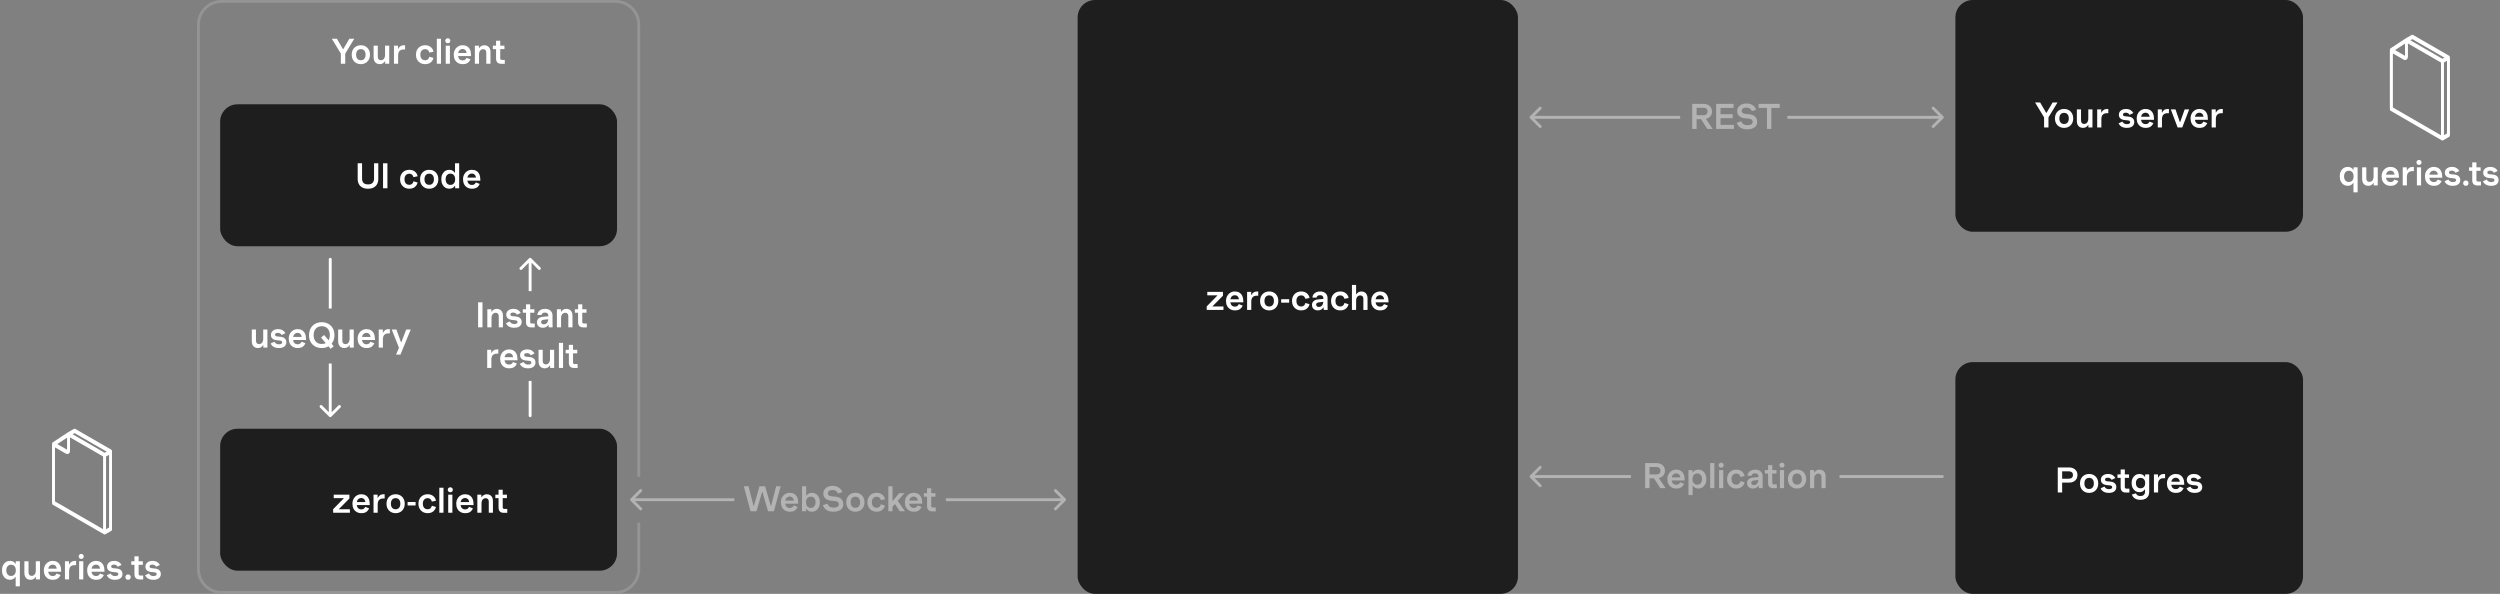
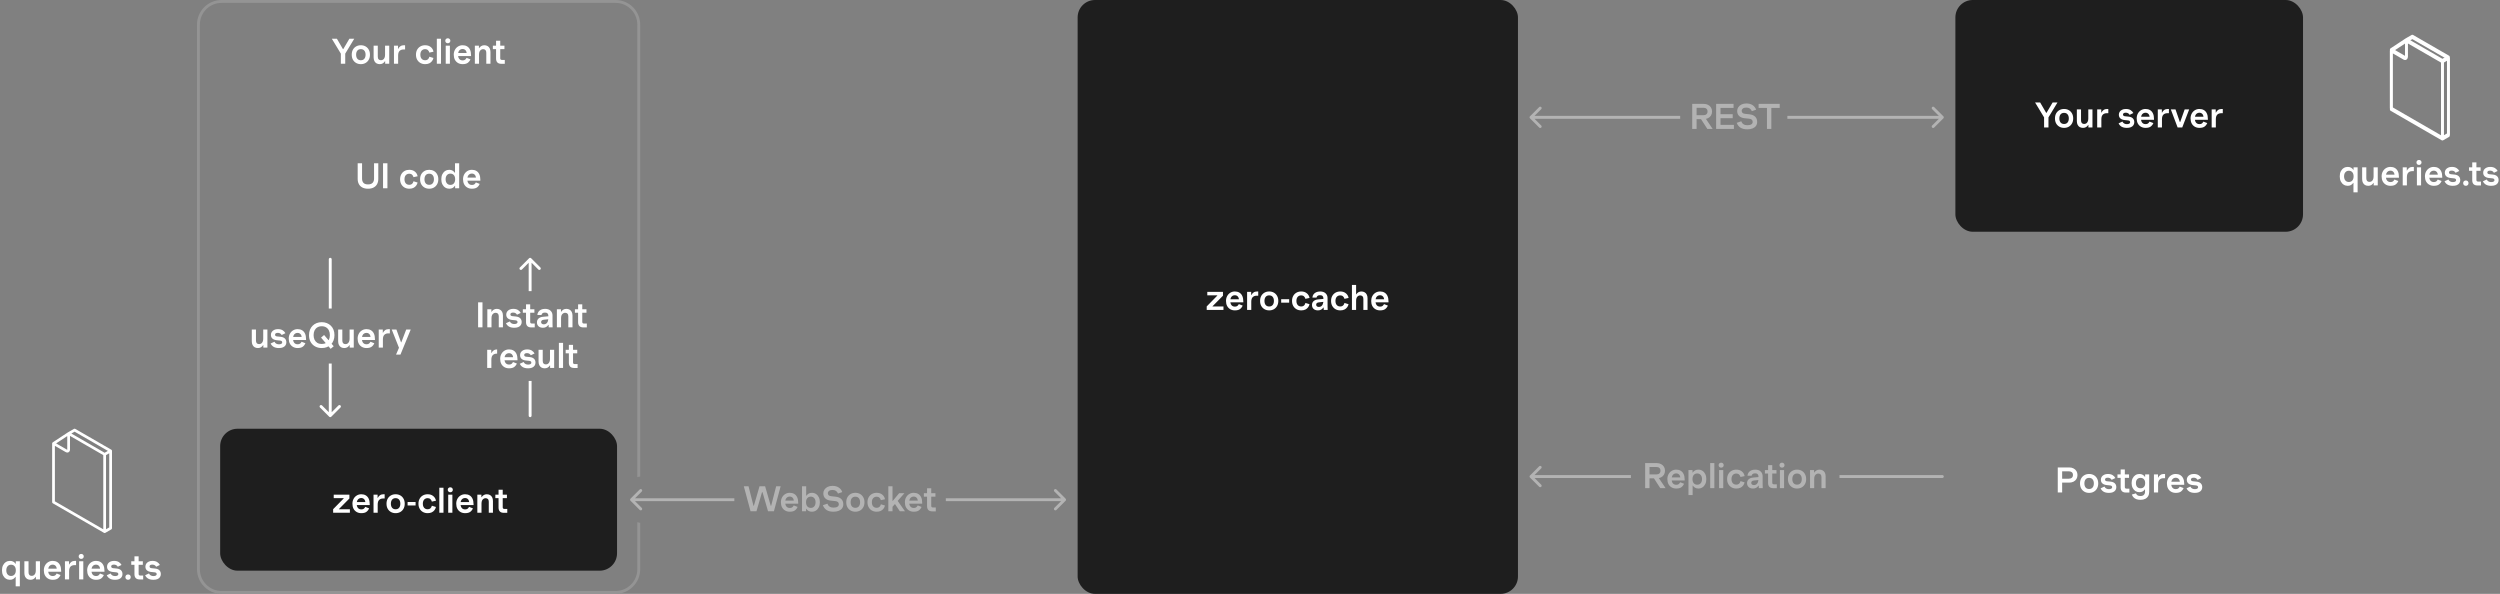
<svg xmlns="http://www.w3.org/2000/svg" width="863" height="205" viewBox="0 0 863 205" fill="none">
  <rect x="0" y="0" width="863" height="205" fill="#808080" stroke="none" />
-   <rect x="675" y="125" width="120" height="80" rx="6" fill="#1E1E1E" />
  <path d="M710.341 170V161.36H714.277C714.853 161.36 715.353 161.472 715.777 161.696C716.209 161.912 716.545 162.216 716.785 162.608C717.025 163 717.145 163.456 717.145 163.976C717.145 164.496 717.025 164.956 716.785 165.356C716.545 165.748 716.205 166.056 715.765 166.28C715.325 166.496 714.809 166.604 714.217 166.604H711.397V165.248H714.157C714.597 165.248 714.945 165.14 715.201 164.924C715.457 164.7 715.585 164.384 715.585 163.976C715.585 163.56 715.461 163.244 715.213 163.028C714.965 162.812 714.629 162.704 714.205 162.704H711.397L711.853 162.38V170H710.341ZM721.164 170.144C720.564 170.144 720.028 170.012 719.556 169.748C719.084 169.484 718.708 169.108 718.428 168.62C718.156 168.132 718.02 167.552 718.02 166.88C718.02 166.208 718.156 165.628 718.428 165.14C718.708 164.652 719.084 164.276 719.556 164.012C720.028 163.748 720.564 163.616 721.164 163.616C721.764 163.616 722.3 163.748 722.772 164.012C723.244 164.276 723.616 164.652 723.888 165.14C724.168 165.628 724.308 166.208 724.308 166.88C724.308 167.552 724.168 168.132 723.888 168.62C723.616 169.108 723.244 169.484 722.772 169.748C722.3 170.012 721.764 170.144 721.164 170.144ZM721.164 168.8C721.684 168.8 722.084 168.628 722.364 168.284C722.652 167.94 722.796 167.472 722.796 166.88C722.796 166.288 722.652 165.82 722.364 165.476C722.084 165.132 721.684 164.96 721.164 164.96C720.644 164.96 720.24 165.132 719.952 165.476C719.672 165.82 719.532 166.288 719.532 166.88C719.532 167.472 719.672 167.94 719.952 168.284C720.24 168.628 720.644 168.8 721.164 168.8ZM727.996 170.144C727.252 170.144 726.644 170.008 726.172 169.736C725.708 169.464 725.36 169.076 725.128 168.572L726.46 167.96C726.596 168.256 726.796 168.48 727.06 168.632C727.332 168.784 727.644 168.86 727.996 168.86C728.348 168.86 728.624 168.8 728.824 168.68C729.024 168.56 729.124 168.4 729.124 168.2C729.124 168.016 729.064 167.872 728.944 167.768C728.824 167.656 728.636 167.588 728.38 167.564L727.216 167.444C726.608 167.38 726.124 167.196 725.764 166.892C725.404 166.588 725.224 166.152 725.224 165.584C725.224 165.216 725.32 164.884 725.512 164.588C725.712 164.292 725.992 164.056 726.352 163.88C726.712 163.704 727.136 163.616 727.624 163.616C728.288 163.616 728.832 163.744 729.256 164C729.68 164.256 730.004 164.596 730.228 165.02L728.932 165.644C728.796 165.388 728.612 165.2 728.38 165.08C728.156 164.96 727.904 164.9 727.624 164.9C727.28 164.9 727.032 164.96 726.88 165.08C726.728 165.2 726.652 165.352 726.652 165.536C726.652 165.696 726.708 165.832 726.82 165.944C726.932 166.048 727.1 166.112 727.324 166.136L728.536 166.256C729.2 166.32 729.7 166.516 730.036 166.844C730.38 167.172 730.552 167.62 730.552 168.188C730.552 168.588 730.448 168.936 730.24 169.232C730.04 169.528 729.748 169.756 729.364 169.916C728.988 170.068 728.532 170.144 727.996 170.144ZM733.851 170.024C733.251 170.024 732.799 169.868 732.495 169.556C732.199 169.236 732.051 168.788 732.051 168.212V162.056H733.491V168.116C733.491 168.492 733.683 168.68 734.067 168.68H735.063V170.024H733.851ZM730.947 164.96V163.76H734.943V164.96H730.947ZM738.904 172.544C738.352 172.544 737.872 172.468 737.464 172.316C737.064 172.164 736.736 171.948 736.48 171.668C736.224 171.396 736.036 171.08 735.916 170.72L737.332 170.3C737.444 170.596 737.62 170.824 737.86 170.984C738.108 171.144 738.456 171.224 738.904 171.224C739.424 171.224 739.812 171.088 740.068 170.816C740.332 170.544 740.464 170.192 740.464 169.76V168.944H740.392C740.2 169.24 739.944 169.476 739.624 169.652C739.312 169.82 738.94 169.904 738.508 169.904C738.012 169.904 737.56 169.776 737.152 169.52C736.752 169.256 736.432 168.888 736.192 168.416C735.952 167.944 735.832 167.392 735.832 166.76C735.832 166.12 735.952 165.568 736.192 165.104C736.432 164.632 736.752 164.268 737.152 164.012C737.56 163.748 738.012 163.616 738.508 163.616C738.932 163.616 739.3 163.7 739.612 163.868C739.932 164.036 740.204 164.284 740.428 164.612H740.5V163.76H741.904V169.82C741.904 170.372 741.784 170.852 741.544 171.26C741.312 171.668 740.972 171.984 740.524 172.208C740.076 172.432 739.536 172.544 738.904 172.544ZM738.916 168.56C739.404 168.56 739.792 168.404 740.08 168.092C740.368 167.78 740.512 167.336 740.512 166.76C740.512 166.192 740.368 165.752 740.08 165.44C739.792 165.12 739.404 164.96 738.916 164.96C738.436 164.96 738.048 165.12 737.752 165.44C737.464 165.752 737.32 166.192 737.32 166.76C737.32 167.32 737.464 167.76 737.752 168.08C738.048 168.4 738.436 168.56 738.916 168.56ZM743.539 170V163.76H744.943V164.864H745.015C745.183 164.496 745.431 164.196 745.759 163.964C746.087 163.732 746.491 163.616 746.971 163.616H747.379V165.08H746.851C746.267 165.08 745.807 165.248 745.471 165.584C745.143 165.92 744.979 166.444 744.979 167.156V170H743.539ZM751.08 170.144C750.488 170.144 749.96 170.012 749.496 169.748C749.032 169.484 748.668 169.108 748.404 168.62C748.148 168.124 748.02 167.544 748.02 166.88C748.02 166.256 748.152 165.7 748.416 165.212C748.68 164.716 749.044 164.328 749.508 164.048C749.972 163.76 750.5 163.616 751.092 163.616C751.676 163.616 752.184 163.744 752.616 164C753.056 164.256 753.396 164.64 753.636 165.152C753.876 165.664 753.996 166.304 753.996 167.072V167.36H748.86V166.304H752.76L752.484 166.52C752.484 166.224 752.432 165.956 752.328 165.716C752.224 165.476 752.068 165.284 751.86 165.14C751.652 164.988 751.392 164.912 751.08 164.912C750.776 164.912 750.504 164.984 750.264 165.128C750.024 165.272 749.836 165.488 749.7 165.776C749.564 166.064 749.496 166.432 749.496 166.88C749.496 167.312 749.56 167.676 749.688 167.972C749.816 168.26 750 168.48 750.24 168.632C750.48 168.776 750.76 168.848 751.08 168.848C751.448 168.848 751.732 168.772 751.932 168.62C752.14 168.46 752.312 168.244 752.448 167.972L753.78 168.488C753.58 168.976 753.272 169.376 752.856 169.688C752.448 169.992 751.856 170.144 751.08 170.144ZM757.656 170.144C756.912 170.144 756.304 170.008 755.832 169.736C755.368 169.464 755.02 169.076 754.788 168.572L756.12 167.96C756.256 168.256 756.456 168.48 756.72 168.632C756.992 168.784 757.304 168.86 757.656 168.86C758.008 168.86 758.284 168.8 758.484 168.68C758.684 168.56 758.784 168.4 758.784 168.2C758.784 168.016 758.724 167.872 758.604 167.768C758.484 167.656 758.296 167.588 758.04 167.564L756.876 167.444C756.268 167.38 755.784 167.196 755.424 166.892C755.064 166.588 754.884 166.152 754.884 165.584C754.884 165.216 754.98 164.884 755.172 164.588C755.372 164.292 755.652 164.056 756.012 163.88C756.372 163.704 756.796 163.616 757.284 163.616C757.948 163.616 758.492 163.744 758.916 164C759.34 164.256 759.664 164.596 759.888 165.02L758.592 165.644C758.456 165.388 758.272 165.2 758.04 165.08C757.816 164.96 757.564 164.9 757.284 164.9C756.94 164.9 756.692 164.96 756.54 165.08C756.388 165.2 756.312 165.352 756.312 165.536C756.312 165.696 756.368 165.832 756.48 165.944C756.592 166.048 756.76 166.112 756.984 166.136L758.196 166.256C758.86 166.32 759.36 166.516 759.696 166.844C760.04 167.172 760.212 167.62 760.212 168.188C760.212 168.588 760.108 168.936 759.9 169.232C759.7 169.528 759.408 169.756 759.024 169.916C758.648 170.068 758.192 170.144 757.656 170.144Z" fill="white" />
  <rect x="675" width="120" height="80" rx="6" fill="#1E1E1E" />
  <path d="M705.619 44V40.52L702.499 35.36H704.251L706.339 38.948H706.459L708.571 35.36H710.251L707.131 40.52V44H705.619ZM712.521 44.144C711.921 44.144 711.385 44.012 710.913 43.748C710.441 43.484 710.065 43.108 709.785 42.62C709.513 42.132 709.377 41.552 709.377 40.88C709.377 40.208 709.513 39.628 709.785 39.14C710.065 38.652 710.441 38.276 710.913 38.012C711.385 37.748 711.921 37.616 712.521 37.616C713.121 37.616 713.657 37.748 714.129 38.012C714.601 38.276 714.973 38.652 715.245 39.14C715.525 39.628 715.665 40.208 715.665 40.88C715.665 41.552 715.525 42.132 715.245 42.62C714.973 43.108 714.601 43.484 714.129 43.748C713.657 44.012 713.121 44.144 712.521 44.144ZM712.521 42.8C713.041 42.8 713.441 42.628 713.721 42.284C714.009 41.94 714.153 41.472 714.153 40.88C714.153 40.288 714.009 39.82 713.721 39.476C713.441 39.132 713.041 38.96 712.521 38.96C712.001 38.96 711.597 39.132 711.309 39.476C711.029 39.82 710.889 40.288 710.889 40.88C710.889 41.472 711.029 41.94 711.309 42.284C711.597 42.628 712.001 42.8 712.521 42.8ZM722.318 37.76V44H720.914V43.136H720.842C720.642 43.448 720.394 43.696 720.098 43.88C719.802 44.056 719.454 44.144 719.054 44.144C718.63 44.144 718.258 44.056 717.938 43.88C717.618 43.696 717.37 43.428 717.194 43.076C717.018 42.724 716.93 42.3 716.93 41.804V37.76H718.37V41.54C718.37 41.964 718.466 42.28 718.658 42.488C718.85 42.688 719.114 42.788 719.45 42.788C719.73 42.788 719.974 42.72 720.182 42.584C720.398 42.44 720.566 42.232 720.686 41.96C720.814 41.68 720.878 41.344 720.878 40.952V37.76H722.318ZM723.951 44V37.76H725.355V38.864H725.427C725.595 38.496 725.843 38.196 726.171 37.964C726.499 37.732 726.903 37.616 727.383 37.616H727.791V39.08H727.263C726.679 39.08 726.219 39.248 725.883 39.584C725.555 39.92 725.391 40.444 725.391 41.156V44H723.951ZM734.201 44.144C733.457 44.144 732.849 44.008 732.377 43.736C731.913 43.464 731.565 43.076 731.333 42.572L732.665 41.96C732.801 42.256 733.001 42.48 733.265 42.632C733.537 42.784 733.849 42.86 734.201 42.86C734.553 42.86 734.829 42.8 735.029 42.68C735.229 42.56 735.329 42.4 735.329 42.2C735.329 42.016 735.269 41.872 735.149 41.768C735.029 41.656 734.841 41.588 734.585 41.564L733.421 41.444C732.813 41.38 732.329 41.196 731.969 40.892C731.609 40.588 731.429 40.152 731.429 39.584C731.429 39.216 731.525 38.884 731.717 38.588C731.917 38.292 732.197 38.056 732.557 37.88C732.917 37.704 733.341 37.616 733.829 37.616C734.493 37.616 735.037 37.744 735.461 38C735.885 38.256 736.209 38.596 736.433 39.02L735.137 39.644C735.001 39.388 734.817 39.2 734.585 39.08C734.361 38.96 734.109 38.9 733.829 38.9C733.485 38.9 733.237 38.96 733.085 39.08C732.933 39.2 732.857 39.352 732.857 39.536C732.857 39.696 732.913 39.832 733.025 39.944C733.137 40.048 733.305 40.112 733.529 40.136L734.741 40.256C735.405 40.32 735.905 40.516 736.241 40.844C736.585 41.172 736.757 41.62 736.757 42.188C736.757 42.588 736.653 42.936 736.445 43.232C736.245 43.528 735.953 43.756 735.569 43.916C735.193 44.068 734.737 44.144 734.201 44.144ZM740.644 44.144C740.052 44.144 739.524 44.012 739.06 43.748C738.596 43.484 738.232 43.108 737.968 42.62C737.712 42.124 737.584 41.544 737.584 40.88C737.584 40.256 737.716 39.7 737.98 39.212C738.244 38.716 738.608 38.328 739.072 38.048C739.536 37.76 740.064 37.616 740.656 37.616C741.24 37.616 741.748 37.744 742.18 38C742.62 38.256 742.96 38.64 743.2 39.152C743.44 39.664 743.56 40.304 743.56 41.072V41.36H738.424V40.304H742.324L742.048 40.52C742.048 40.224 741.996 39.956 741.892 39.716C741.788 39.476 741.632 39.284 741.424 39.14C741.216 38.988 740.956 38.912 740.644 38.912C740.34 38.912 740.068 38.984 739.828 39.128C739.588 39.272 739.4 39.488 739.264 39.776C739.128 40.064 739.06 40.432 739.06 40.88C739.06 41.312 739.124 41.676 739.252 41.972C739.38 42.26 739.564 42.48 739.804 42.632C740.044 42.776 740.324 42.848 740.644 42.848C741.012 42.848 741.296 42.772 741.496 42.62C741.704 42.46 741.876 42.244 742.012 41.972L743.344 42.488C743.144 42.976 742.836 43.376 742.42 43.688C742.012 43.992 741.42 44.144 740.644 44.144ZM744.869 44V37.76H746.273V38.864H746.345C746.513 38.496 746.761 38.196 747.089 37.964C747.417 37.732 747.821 37.616 748.301 37.616H748.709V39.08H748.181C747.597 39.08 747.137 39.248 746.801 39.584C746.473 39.92 746.309 40.444 746.309 41.156V44H744.869ZM751.714 44L749.362 37.76H750.982L752.482 42.116H752.602L754.15 37.76H755.71L753.31 44H751.714ZM759.242 44.144C758.65 44.144 758.122 44.012 757.658 43.748C757.194 43.484 756.83 43.108 756.566 42.62C756.31 42.124 756.182 41.544 756.182 40.88C756.182 40.256 756.314 39.7 756.578 39.212C756.842 38.716 757.206 38.328 757.67 38.048C758.134 37.76 758.662 37.616 759.254 37.616C759.838 37.616 760.346 37.744 760.778 38C761.218 38.256 761.558 38.64 761.798 39.152C762.038 39.664 762.158 40.304 762.158 41.072V41.36H757.022V40.304H760.922L760.646 40.52C760.646 40.224 760.594 39.956 760.49 39.716C760.386 39.476 760.23 39.284 760.022 39.14C759.814 38.988 759.554 38.912 759.242 38.912C758.938 38.912 758.666 38.984 758.426 39.128C758.186 39.272 757.998 39.488 757.862 39.776C757.726 40.064 757.658 40.432 757.658 40.88C757.658 41.312 757.722 41.676 757.85 41.972C757.978 42.26 758.162 42.48 758.402 42.632C758.642 42.776 758.922 42.848 759.242 42.848C759.61 42.848 759.894 42.772 760.094 42.62C760.302 42.46 760.474 42.244 760.61 41.972L761.942 42.488C761.742 42.976 761.434 43.376 761.018 43.688C760.61 43.992 760.018 44.144 759.242 44.144ZM763.466 44V37.76H764.87V38.864H764.942C765.11 38.496 765.358 38.196 765.686 37.964C766.014 37.732 766.418 37.616 766.898 37.616H767.306V39.08H766.778C766.194 39.08 765.734 39.248 765.398 39.584C765.07 39.92 764.906 40.444 764.906 41.156V44H763.466Z" fill="white" />
  <rect x="372" width="152" height="205" rx="6" fill="#1E1E1E" />
  <path d="M416.555 107V105.776L420.215 102.044V101.96H416.759V100.76H422.171V102.08L418.571 105.716V105.8H422.339V107H416.555ZM426.275 107.144C425.683 107.144 425.155 107.012 424.691 106.748C424.227 106.484 423.863 106.108 423.599 105.62C423.343 105.124 423.215 104.544 423.215 103.88C423.215 103.256 423.347 102.7 423.611 102.212C423.875 101.716 424.239 101.328 424.703 101.048C425.167 100.76 425.695 100.616 426.287 100.616C426.871 100.616 427.379 100.744 427.811 101C428.251 101.256 428.591 101.64 428.831 102.152C429.071 102.664 429.191 103.304 429.191 104.072V104.36H424.055V103.304H427.955L427.679 103.52C427.679 103.224 427.627 102.956 427.523 102.716C427.419 102.476 427.263 102.284 427.055 102.14C426.847 101.988 426.587 101.912 426.275 101.912C425.971 101.912 425.699 101.984 425.459 102.128C425.219 102.272 425.031 102.488 424.895 102.776C424.759 103.064 424.691 103.432 424.691 103.88C424.691 104.312 424.755 104.676 424.883 104.972C425.011 105.26 425.195 105.48 425.435 105.632C425.675 105.776 425.955 105.848 426.275 105.848C426.643 105.848 426.927 105.772 427.127 105.62C427.335 105.46 427.507 105.244 427.643 104.972L428.975 105.488C428.775 105.976 428.467 106.376 428.051 106.688C427.643 106.992 427.051 107.144 426.275 107.144ZM430.5 107V100.76H431.904V101.864H431.976C432.144 101.496 432.392 101.196 432.72 100.964C433.048 100.732 433.452 100.616 433.932 100.616H434.34V102.08H433.812C433.228 102.08 432.768 102.248 432.432 102.584C432.104 102.92 431.94 103.444 431.94 104.156V107H430.5ZM438.125 107.144C437.525 107.144 436.989 107.012 436.517 106.748C436.045 106.484 435.669 106.108 435.389 105.62C435.117 105.132 434.981 104.552 434.981 103.88C434.981 103.208 435.117 102.628 435.389 102.14C435.669 101.652 436.045 101.276 436.517 101.012C436.989 100.748 437.525 100.616 438.125 100.616C438.725 100.616 439.261 100.748 439.733 101.012C440.205 101.276 440.577 101.652 440.849 102.14C441.129 102.628 441.269 103.208 441.269 103.88C441.269 104.552 441.129 105.132 440.849 105.62C440.577 106.108 440.205 106.484 439.733 106.748C439.261 107.012 438.725 107.144 438.125 107.144ZM438.125 105.8C438.645 105.8 439.045 105.628 439.325 105.284C439.613 104.94 439.757 104.472 439.757 103.88C439.757 103.288 439.613 102.82 439.325 102.476C439.045 102.132 438.645 101.96 438.125 101.96C437.605 101.96 437.201 102.132 436.913 102.476C436.633 102.82 436.493 103.288 436.493 103.88C436.493 104.472 436.633 104.94 436.913 105.284C437.201 105.628 437.605 105.8 438.125 105.8ZM442.261 104.48V103.28H445.021V104.48H442.261ZM449.176 107.144C448.576 107.144 448.036 107.012 447.556 106.748C447.084 106.484 446.708 106.108 446.428 105.62C446.148 105.132 446.008 104.552 446.008 103.88C446.008 103.208 446.148 102.628 446.428 102.14C446.708 101.652 447.084 101.276 447.556 101.012C448.036 100.748 448.576 100.616 449.176 100.616C449.952 100.616 450.592 100.82 451.096 101.228C451.608 101.628 451.928 102.168 452.056 102.848L450.628 103.16C450.548 102.816 450.384 102.532 450.136 102.308C449.896 102.076 449.576 101.96 449.176 101.96C448.832 101.96 448.536 102.04 448.288 102.2C448.04 102.352 447.848 102.572 447.712 102.86C447.584 103.14 447.52 103.48 447.52 103.88C447.52 104.272 447.584 104.612 447.712 104.9C447.848 105.188 448.04 105.412 448.288 105.572C448.536 105.724 448.832 105.8 449.176 105.8C449.56 105.8 449.872 105.7 450.112 105.5C450.36 105.292 450.536 104.984 450.64 104.576L452.044 105.008C451.956 105.416 451.788 105.78 451.54 106.1C451.3 106.42 450.984 106.676 450.592 106.868C450.2 107.052 449.728 107.144 449.176 107.144ZM454.963 107.144C454.331 107.144 453.827 106.976 453.451 106.64C453.083 106.296 452.899 105.844 452.899 105.284C452.899 104.732 453.083 104.288 453.451 103.952C453.819 103.608 454.343 103.408 455.023 103.352L457.255 103.148V104.156L455.263 104.372C454.951 104.404 454.719 104.492 454.567 104.636C454.415 104.772 454.339 104.956 454.339 105.188C454.339 105.412 454.419 105.596 454.579 105.74C454.747 105.884 454.979 105.956 455.275 105.956C455.579 105.956 455.847 105.88 456.079 105.728C456.319 105.568 456.503 105.324 456.631 104.996C456.767 104.66 456.835 104.232 456.835 103.712V102.956C456.835 102.652 456.743 102.4 456.559 102.2C456.383 102 456.091 101.9 455.683 101.9C455.275 101.9 454.979 101.984 454.795 102.152C454.611 102.32 454.503 102.512 454.471 102.728H453.043C453.067 102.32 453.187 101.96 453.403 101.648C453.619 101.328 453.923 101.076 454.315 100.892C454.707 100.708 455.175 100.616 455.719 100.616C456.527 100.616 457.155 100.832 457.603 101.264C458.051 101.688 458.275 102.236 458.275 102.908V105.632L458.311 107H456.955L456.919 106.16H456.823C456.599 106.496 456.331 106.744 456.019 106.904C455.715 107.064 455.363 107.144 454.963 107.144ZM462.653 107.144C462.053 107.144 461.513 107.012 461.033 106.748C460.561 106.484 460.185 106.108 459.905 105.62C459.625 105.132 459.485 104.552 459.485 103.88C459.485 103.208 459.625 102.628 459.905 102.14C460.185 101.652 460.561 101.276 461.033 101.012C461.513 100.748 462.053 100.616 462.653 100.616C463.429 100.616 464.069 100.82 464.573 101.228C465.085 101.628 465.405 102.168 465.533 102.848L464.105 103.16C464.025 102.816 463.861 102.532 463.613 102.308C463.373 102.076 463.053 101.96 462.653 101.96C462.309 101.96 462.013 102.04 461.765 102.2C461.517 102.352 461.325 102.572 461.189 102.86C461.061 103.14 460.997 103.48 460.997 103.88C460.997 104.272 461.061 104.612 461.189 104.9C461.325 105.188 461.517 105.412 461.765 105.572C462.013 105.724 462.309 105.8 462.653 105.8C463.037 105.8 463.349 105.7 463.589 105.5C463.837 105.292 464.013 104.984 464.117 104.576L465.521 105.008C465.433 105.416 465.265 105.78 465.017 106.1C464.777 106.42 464.461 106.676 464.069 106.868C463.677 107.052 463.205 107.144 462.653 107.144ZM466.687 107V98.36H468.127V101.6H468.199C468.383 101.296 468.623 101.056 468.919 100.88C469.215 100.704 469.559 100.616 469.951 100.616C470.367 100.616 470.735 100.708 471.055 100.892C471.375 101.068 471.623 101.332 471.799 101.684C471.983 102.028 472.075 102.452 472.075 102.956V107H470.635V103.22C470.635 102.796 470.535 102.484 470.335 102.284C470.135 102.076 469.867 101.972 469.531 101.972C469.267 101.972 469.027 102.044 468.811 102.188C468.603 102.324 468.435 102.528 468.307 102.8C468.187 103.072 468.127 103.408 468.127 103.808V107H466.687ZM476.396 107.144C475.804 107.144 475.276 107.012 474.812 106.748C474.348 106.484 473.984 106.108 473.72 105.62C473.464 105.124 473.336 104.544 473.336 103.88C473.336 103.256 473.468 102.7 473.732 102.212C473.996 101.716 474.36 101.328 474.824 101.048C475.288 100.76 475.816 100.616 476.408 100.616C476.992 100.616 477.5 100.744 477.932 101C478.372 101.256 478.712 101.64 478.952 102.152C479.192 102.664 479.312 103.304 479.312 104.072V104.36H474.176V103.304H478.076L477.8 103.52C477.8 103.224 477.748 102.956 477.644 102.716C477.54 102.476 477.384 102.284 477.176 102.14C476.968 101.988 476.708 101.912 476.396 101.912C476.092 101.912 475.82 101.984 475.58 102.128C475.34 102.272 475.152 102.488 475.016 102.776C474.88 103.064 474.812 103.432 474.812 103.88C474.812 104.312 474.876 104.676 475.004 104.972C475.132 105.26 475.316 105.48 475.556 105.632C475.796 105.776 476.076 105.848 476.396 105.848C476.764 105.848 477.048 105.772 477.248 105.62C477.456 105.46 477.628 105.244 477.764 104.972L479.096 105.488C478.896 105.976 478.588 106.376 478.172 106.688C477.764 106.992 477.172 107.144 476.396 107.144Z" fill="white" />
  <path d="M212.5 0C217.194 0 221 3.806 221 8.5V164.524C220.655 164.559 220.321 164.628 220 164.729V8.5C220 4.358 216.642 1 212.5 1H76.5C72.358 1 69 4.358 69 8.5V196.5C69 200.642 72.358 204 76.5 204H212.5C216.642 204 220 200.642 220 196.5V180.271C220.321 180.371 220.655 180.44 221 180.475V196.5C221 201.194 217.194 205 212.5 205H76.5C71.806 205 68 201.194 68 196.5V8.5C68 3.806 71.806 3.22128e-08 76.5 0H212.5Z" fill="#969696" fill-opacity="0.9" />
  <path d="M117.662 22V18.52L114.542 13.36H116.294L118.382 16.948H118.502L120.614 13.36H122.294L119.174 18.52V22H117.662ZM124.564 22.144C123.964 22.144 123.428 22.012 122.956 21.748C122.484 21.484 122.108 21.108 121.828 20.62C121.556 20.132 121.42 19.552 121.42 18.88C121.42 18.208 121.556 17.628 121.828 17.14C122.108 16.652 122.484 16.276 122.956 16.012C123.428 15.748 123.964 15.616 124.564 15.616C125.164 15.616 125.7 15.748 126.172 16.012C126.644 16.276 127.016 16.652 127.288 17.14C127.568 17.628 127.708 18.208 127.708 18.88C127.708 19.552 127.568 20.132 127.288 20.62C127.016 21.108 126.644 21.484 126.172 21.748C125.7 22.012 125.164 22.144 124.564 22.144ZM124.564 20.8C125.084 20.8 125.484 20.628 125.764 20.284C126.052 19.94 126.196 19.472 126.196 18.88C126.196 18.288 126.052 17.82 125.764 17.476C125.484 17.132 125.084 16.96 124.564 16.96C124.044 16.96 123.64 17.132 123.352 17.476C123.072 17.82 122.932 18.288 122.932 18.88C122.932 19.472 123.072 19.94 123.352 20.284C123.64 20.628 124.044 20.8 124.564 20.8ZM134.361 15.76V22H132.957V21.136H132.885C132.685 21.448 132.437 21.696 132.141 21.88C131.845 22.056 131.497 22.144 131.097 22.144C130.673 22.144 130.301 22.056 129.981 21.88C129.661 21.696 129.413 21.428 129.237 21.076C129.061 20.724 128.973 20.3 128.973 19.804V15.76H130.413V19.54C130.413 19.964 130.509 20.28 130.701 20.488C130.893 20.688 131.157 20.788 131.493 20.788C131.773 20.788 132.017 20.72 132.225 20.584C132.441 20.44 132.609 20.232 132.729 19.96C132.857 19.68 132.921 19.344 132.921 18.952V15.76H134.361ZM135.994 22V15.76H137.398V16.864H137.47C137.638 16.496 137.886 16.196 138.214 15.964C138.542 15.732 138.946 15.616 139.426 15.616H139.834V17.08H139.306C138.722 17.08 138.262 17.248 137.926 17.584C137.598 17.92 137.434 18.444 137.434 19.156V22H135.994ZM146.76 22.144C146.16 22.144 145.62 22.012 145.14 21.748C144.668 21.484 144.292 21.108 144.012 20.62C143.732 20.132 143.592 19.552 143.592 18.88C143.592 18.208 143.732 17.628 144.012 17.14C144.292 16.652 144.668 16.276 145.14 16.012C145.62 15.748 146.16 15.616 146.76 15.616C147.536 15.616 148.176 15.82 148.68 16.228C149.192 16.628 149.512 17.168 149.64 17.848L148.212 18.16C148.132 17.816 147.968 17.532 147.72 17.308C147.48 17.076 147.16 16.96 146.76 16.96C146.416 16.96 146.12 17.04 145.872 17.2C145.624 17.352 145.432 17.572 145.296 17.86C145.168 18.14 145.104 18.48 145.104 18.88C145.104 19.272 145.168 19.612 145.296 19.9C145.432 20.188 145.624 20.412 145.872 20.572C146.12 20.724 146.416 20.8 146.76 20.8C147.144 20.8 147.456 20.7 147.696 20.5C147.944 20.292 148.12 19.984 148.224 19.576L149.628 20.008C149.54 20.416 149.372 20.78 149.124 21.1C148.884 21.42 148.568 21.676 148.176 21.868C147.784 22.052 147.312 22.144 146.76 22.144ZM150.795 22V13.36H152.235V22H150.795ZM153.865 22V15.76H155.305V22H153.865ZM153.709 14.08C153.709 13.824 153.789 13.616 153.949 13.456C154.117 13.296 154.329 13.216 154.585 13.216C154.841 13.216 155.049 13.296 155.209 13.456C155.377 13.616 155.461 13.824 155.461 14.08C155.461 14.32 155.377 14.524 155.209 14.692C155.049 14.852 154.841 14.932 154.585 14.932C154.329 14.932 154.117 14.852 153.949 14.692C153.789 14.524 153.709 14.32 153.709 14.08ZM159.695 22.144C159.103 22.144 158.575 22.012 158.111 21.748C157.647 21.484 157.283 21.108 157.019 20.62C156.763 20.124 156.635 19.544 156.635 18.88C156.635 18.256 156.767 17.7 157.031 17.212C157.295 16.716 157.659 16.328 158.123 16.048C158.587 15.76 159.115 15.616 159.707 15.616C160.291 15.616 160.799 15.744 161.231 16C161.671 16.256 162.011 16.64 162.251 17.152C162.491 17.664 162.611 18.304 162.611 19.072V19.36H157.475V18.304H161.375L161.099 18.52C161.099 18.224 161.047 17.956 160.943 17.716C160.839 17.476 160.683 17.284 160.475 17.14C160.267 16.988 160.007 16.912 159.695 16.912C159.391 16.912 159.119 16.984 158.879 17.128C158.639 17.272 158.451 17.488 158.315 17.776C158.179 18.064 158.111 18.432 158.111 18.88C158.111 19.312 158.175 19.676 158.303 19.972C158.431 20.26 158.615 20.48 158.855 20.632C159.095 20.776 159.375 20.848 159.695 20.848C160.063 20.848 160.347 20.772 160.547 20.62C160.755 20.46 160.927 20.244 161.063 19.972L162.395 20.488C162.195 20.976 161.887 21.376 161.471 21.688C161.063 21.992 160.471 22.144 159.695 22.144ZM163.92 22V15.76H165.324V16.624H165.396C165.596 16.312 165.844 16.068 166.14 15.892C166.444 15.708 166.792 15.616 167.184 15.616C167.608 15.616 167.98 15.708 168.3 15.892C168.62 16.068 168.868 16.332 169.044 16.684C169.22 17.028 169.308 17.452 169.308 17.956V22H167.868V18.22C167.868 17.796 167.772 17.484 167.58 17.284C167.388 17.076 167.124 16.972 166.788 16.972C166.516 16.972 166.272 17.044 166.056 17.188C165.84 17.324 165.668 17.528 165.54 17.8C165.42 18.072 165.36 18.408 165.36 18.808V22H163.92ZM173.041 22.024C172.441 22.024 171.989 21.868 171.685 21.556C171.389 21.236 171.241 20.788 171.241 20.212V14.056H172.681V20.116C172.681 20.492 172.873 20.68 173.257 20.68H174.253V22.024H173.041ZM170.137 16.96V15.76H174.133V16.96H170.137Z" fill="white" />
-   <rect x="76" y="36" width="137" height="49" rx="6" fill="#1E1E1E" />
  <path d="M127.035 65.144C126.259 65.144 125.607 65.004 125.079 64.724C124.551 64.444 124.151 64.052 123.879 63.548C123.607 63.044 123.471 62.456 123.471 61.784V56.36H124.983V61.664C124.983 62.272 125.143 62.756 125.463 63.116C125.791 63.476 126.315 63.656 127.035 63.656C127.755 63.656 128.283 63.476 128.619 63.116C128.955 62.756 129.123 62.272 129.123 61.664V56.36H130.587V61.784C130.587 62.456 130.451 63.044 130.179 63.548C129.907 64.052 129.507 64.444 128.979 64.724C128.459 65.004 127.811 65.144 127.035 65.144ZM132.227 65V56.36H133.739V65H132.227ZM141.282 65.144C140.682 65.144 140.142 65.012 139.662 64.748C139.19 64.484 138.814 64.108 138.534 63.62C138.254 63.132 138.114 62.552 138.114 61.88C138.114 61.208 138.254 60.628 138.534 60.14C138.814 59.652 139.19 59.276 139.662 59.012C140.142 58.748 140.682 58.616 141.282 58.616C142.058 58.616 142.698 58.82 143.202 59.228C143.714 59.628 144.034 60.168 144.162 60.848L142.734 61.16C142.654 60.816 142.49 60.532 142.242 60.308C142.002 60.076 141.682 59.96 141.282 59.96C140.938 59.96 140.642 60.04 140.394 60.2C140.146 60.352 139.954 60.572 139.818 60.86C139.69 61.14 139.626 61.48 139.626 61.88C139.626 62.272 139.69 62.612 139.818 62.9C139.954 63.188 140.146 63.412 140.394 63.572C140.642 63.724 140.938 63.8 141.282 63.8C141.666 63.8 141.978 63.7 142.218 63.5C142.466 63.292 142.642 62.984 142.746 62.576L144.15 63.008C144.062 63.416 143.894 63.78 143.646 64.1C143.406 64.42 143.09 64.676 142.698 64.868C142.306 65.052 141.834 65.144 141.282 65.144ZM148.16 65.144C147.56 65.144 147.024 65.012 146.552 64.748C146.08 64.484 145.704 64.108 145.424 63.62C145.152 63.132 145.016 62.552 145.016 61.88C145.016 61.208 145.152 60.628 145.424 60.14C145.704 59.652 146.08 59.276 146.552 59.012C147.024 58.748 147.56 58.616 148.16 58.616C148.76 58.616 149.296 58.748 149.768 59.012C150.24 59.276 150.612 59.652 150.884 60.14C151.164 60.628 151.304 61.208 151.304 61.88C151.304 62.552 151.164 63.132 150.884 63.62C150.612 64.108 150.24 64.484 149.768 64.748C149.296 65.012 148.76 65.144 148.16 65.144ZM148.16 63.8C148.68 63.8 149.08 63.628 149.36 63.284C149.648 62.94 149.792 62.472 149.792 61.88C149.792 61.288 149.648 60.82 149.36 60.476C149.08 60.132 148.68 59.96 148.16 59.96C147.64 59.96 147.236 60.132 146.948 60.476C146.668 60.82 146.528 61.288 146.528 61.88C146.528 62.472 146.668 62.94 146.948 63.284C147.236 63.628 147.64 63.8 148.16 63.8ZM155.076 65.144C154.572 65.144 154.112 65.012 153.696 64.748C153.28 64.484 152.948 64.108 152.7 63.62C152.46 63.132 152.34 62.552 152.34 61.88C152.34 61.208 152.46 60.628 152.7 60.14C152.948 59.652 153.28 59.276 153.696 59.012C154.112 58.748 154.572 58.616 155.076 58.616C155.532 58.616 155.912 58.708 156.216 58.892C156.52 59.076 156.78 59.32 156.996 59.624H157.068V56.36H158.508V65H157.104V64.136H157.032C156.816 64.464 156.548 64.716 156.228 64.892C155.908 65.06 155.524 65.144 155.076 65.144ZM155.46 63.824C155.972 63.824 156.376 63.652 156.672 63.308C156.968 62.964 157.116 62.488 157.116 61.88C157.116 61.264 156.968 60.788 156.672 60.452C156.376 60.108 155.972 59.936 155.46 59.936C154.98 59.936 154.588 60.112 154.284 60.464C153.98 60.808 153.828 61.28 153.828 61.88C153.828 62.48 153.98 62.956 154.284 63.308C154.588 63.652 154.98 63.824 155.46 63.824ZM162.9 65.144C162.308 65.144 161.78 65.012 161.316 64.748C160.852 64.484 160.488 64.108 160.224 63.62C159.968 63.124 159.84 62.544 159.84 61.88C159.84 61.256 159.972 60.7 160.236 60.212C160.5 59.716 160.864 59.328 161.328 59.048C161.792 58.76 162.32 58.616 162.912 58.616C163.496 58.616 164.004 58.744 164.436 59C164.876 59.256 165.216 59.64 165.456 60.152C165.696 60.664 165.816 61.304 165.816 62.072V62.36H160.68V61.304H164.58L164.304 61.52C164.304 61.224 164.252 60.956 164.148 60.716C164.044 60.476 163.888 60.284 163.68 60.14C163.472 59.988 163.212 59.912 162.9 59.912C162.596 59.912 162.324 59.984 162.084 60.128C161.844 60.272 161.656 60.488 161.52 60.776C161.384 61.064 161.316 61.432 161.316 61.88C161.316 62.312 161.38 62.676 161.508 62.972C161.636 63.26 161.82 63.48 162.06 63.632C162.3 63.776 162.58 63.848 162.9 63.848C163.268 63.848 163.552 63.772 163.752 63.62C163.96 63.46 164.132 63.244 164.268 62.972L165.6 63.488C165.4 63.976 165.092 64.376 164.676 64.688C164.268 64.992 163.676 65.144 162.9 65.144Z" fill="white" />
  <rect x="76" y="148" width="137" height="49" rx="6" fill="#1E1E1E" />
  <path d="M114.997 177V175.776L118.657 172.044V171.96H115.201V170.76H120.613V172.08L117.013 175.716V175.8H120.781V177H114.997ZM124.717 177.144C124.125 177.144 123.597 177.012 123.133 176.748C122.669 176.484 122.305 176.108 122.041 175.62C121.785 175.124 121.657 174.544 121.657 173.88C121.657 173.256 121.789 172.7 122.053 172.212C122.317 171.716 122.681 171.328 123.145 171.048C123.609 170.76 124.137 170.616 124.729 170.616C125.313 170.616 125.821 170.744 126.253 171C126.693 171.256 127.033 171.64 127.273 172.152C127.513 172.664 127.633 173.304 127.633 174.072V174.36H122.497V173.304H126.397L126.121 173.52C126.121 173.224 126.069 172.956 125.965 172.716C125.861 172.476 125.705 172.284 125.497 172.14C125.289 171.988 125.029 171.912 124.717 171.912C124.413 171.912 124.141 171.984 123.901 172.128C123.661 172.272 123.473 172.488 123.337 172.776C123.201 173.064 123.133 173.432 123.133 173.88C123.133 174.312 123.197 174.676 123.325 174.972C123.453 175.26 123.637 175.48 123.877 175.632C124.117 175.776 124.397 175.848 124.717 175.848C125.085 175.848 125.369 175.772 125.569 175.62C125.777 175.46 125.949 175.244 126.085 174.972L127.417 175.488C127.217 175.976 126.909 176.376 126.493 176.688C126.085 176.992 125.493 177.144 124.717 177.144ZM128.941 177V170.76H130.345V171.864H130.417C130.585 171.496 130.833 171.196 131.161 170.964C131.489 170.732 131.893 170.616 132.373 170.616H132.781V172.08H132.253C131.669 172.08 131.209 172.248 130.873 172.584C130.545 172.92 130.381 173.444 130.381 174.156V177H128.941ZM136.566 177.144C135.966 177.144 135.43 177.012 134.958 176.748C134.486 176.484 134.11 176.108 133.83 175.62C133.558 175.132 133.422 174.552 133.422 173.88C133.422 173.208 133.558 172.628 133.83 172.14C134.11 171.652 134.486 171.276 134.958 171.012C135.43 170.748 135.966 170.616 136.566 170.616C137.166 170.616 137.702 170.748 138.174 171.012C138.646 171.276 139.018 171.652 139.29 172.14C139.57 172.628 139.71 173.208 139.71 173.88C139.71 174.552 139.57 175.132 139.29 175.62C139.018 176.108 138.646 176.484 138.174 176.748C137.702 177.012 137.166 177.144 136.566 177.144ZM136.566 175.8C137.086 175.8 137.486 175.628 137.766 175.284C138.054 174.94 138.198 174.472 138.198 173.88C138.198 173.288 138.054 172.82 137.766 172.476C137.486 172.132 137.086 171.96 136.566 171.96C136.046 171.96 135.642 172.132 135.354 172.476C135.074 172.82 134.934 173.288 134.934 173.88C134.934 174.472 135.074 174.94 135.354 175.284C135.642 175.628 136.046 175.8 136.566 175.8ZM140.702 174.48V173.28H143.462V174.48H140.702ZM147.618 177.144C147.018 177.144 146.478 177.012 145.998 176.748C145.526 176.484 145.15 176.108 144.87 175.62C144.59 175.132 144.45 174.552 144.45 173.88C144.45 173.208 144.59 172.628 144.87 172.14C145.15 171.652 145.526 171.276 145.998 171.012C146.478 170.748 147.018 170.616 147.618 170.616C148.394 170.616 149.034 170.82 149.538 171.228C150.05 171.628 150.37 172.168 150.498 172.848L149.07 173.16C148.99 172.816 148.826 172.532 148.578 172.308C148.338 172.076 148.018 171.96 147.618 171.96C147.274 171.96 146.978 172.04 146.73 172.2C146.482 172.352 146.29 172.572 146.154 172.86C146.026 173.14 145.962 173.48 145.962 173.88C145.962 174.272 146.026 174.612 146.154 174.9C146.29 175.188 146.482 175.412 146.73 175.572C146.978 175.724 147.274 175.8 147.618 175.8C148.002 175.8 148.314 175.7 148.554 175.5C148.802 175.292 148.978 174.984 149.082 174.576L150.486 175.008C150.398 175.416 150.23 175.78 149.982 176.1C149.742 176.42 149.426 176.676 149.034 176.868C148.642 177.052 148.17 177.144 147.618 177.144ZM151.652 177V168.36H153.092V177H151.652ZM154.722 177V170.76H156.162V177H154.722ZM154.566 169.08C154.566 168.824 154.646 168.616 154.806 168.456C154.974 168.296 155.186 168.216 155.442 168.216C155.698 168.216 155.906 168.296 156.066 168.456C156.234 168.616 156.318 168.824 156.318 169.08C156.318 169.32 156.234 169.524 156.066 169.692C155.906 169.852 155.698 169.932 155.442 169.932C155.186 169.932 154.974 169.852 154.806 169.692C154.646 169.524 154.566 169.32 154.566 169.08ZM160.553 177.144C159.961 177.144 159.433 177.012 158.969 176.748C158.505 176.484 158.141 176.108 157.877 175.62C157.621 175.124 157.493 174.544 157.493 173.88C157.493 173.256 157.625 172.7 157.889 172.212C158.153 171.716 158.517 171.328 158.981 171.048C159.445 170.76 159.973 170.616 160.565 170.616C161.149 170.616 161.657 170.744 162.089 171C162.529 171.256 162.869 171.64 163.109 172.152C163.349 172.664 163.469 173.304 163.469 174.072V174.36H158.333V173.304H162.233L161.957 173.52C161.957 173.224 161.905 172.956 161.801 172.716C161.697 172.476 161.541 172.284 161.333 172.14C161.125 171.988 160.865 171.912 160.553 171.912C160.249 171.912 159.977 171.984 159.737 172.128C159.497 172.272 159.309 172.488 159.173 172.776C159.037 173.064 158.969 173.432 158.969 173.88C158.969 174.312 159.033 174.676 159.161 174.972C159.289 175.26 159.473 175.48 159.713 175.632C159.953 175.776 160.233 175.848 160.553 175.848C160.921 175.848 161.205 175.772 161.405 175.62C161.613 175.46 161.785 175.244 161.921 174.972L163.253 175.488C163.053 175.976 162.745 176.376 162.329 176.688C161.921 176.992 161.329 177.144 160.553 177.144ZM164.777 177V170.76H166.181V171.624H166.253C166.453 171.312 166.701 171.068 166.997 170.892C167.301 170.708 167.649 170.616 168.041 170.616C168.465 170.616 168.837 170.708 169.157 170.892C169.477 171.068 169.725 171.332 169.901 171.684C170.077 172.028 170.165 172.452 170.165 172.956V177H168.725V173.22C168.725 172.796 168.629 172.484 168.437 172.284C168.245 172.076 167.981 171.972 167.645 171.972C167.373 171.972 167.129 172.044 166.913 172.188C166.697 172.324 166.525 172.528 166.397 172.8C166.277 173.072 166.217 173.408 166.217 173.808V177H164.777ZM173.898 177.024C173.298 177.024 172.846 176.868 172.542 176.556C172.246 176.236 172.098 175.788 172.098 175.212V169.056H173.538V175.116C173.538 175.492 173.73 175.68 174.114 175.68H175.11V177.024H173.898ZM170.994 171.96V170.76H174.99V171.96H170.994Z" fill="white" />
  <path d="M92.306 113.76V120H90.902V119.136H90.83C90.63 119.448 90.382 119.696 90.086 119.88C89.79 120.056 89.442 120.144 89.042 120.144C88.618 120.144 88.246 120.056 87.926 119.88C87.606 119.696 87.358 119.428 87.182 119.076C87.006 118.724 86.918 118.3 86.918 117.804V113.76H88.358V117.54C88.358 117.964 88.454 118.28 88.646 118.488C88.838 118.688 89.102 118.788 89.438 118.788C89.718 118.788 89.962 118.72 90.17 118.584C90.386 118.44 90.554 118.232 90.674 117.96C90.802 117.68 90.866 117.344 90.866 116.952V113.76H92.306ZM96.291 120.144C95.547 120.144 94.939 120.008 94.467 119.736C94.003 119.464 93.655 119.076 93.423 118.572L94.755 117.96C94.891 118.256 95.091 118.48 95.355 118.632C95.627 118.784 95.939 118.86 96.291 118.86C96.643 118.86 96.919 118.8 97.119 118.68C97.319 118.56 97.419 118.4 97.419 118.2C97.419 118.016 97.359 117.872 97.239 117.768C97.119 117.656 96.931 117.588 96.675 117.564L95.511 117.444C94.903 117.38 94.419 117.196 94.059 116.892C93.699 116.588 93.519 116.152 93.519 115.584C93.519 115.216 93.615 114.884 93.807 114.588C94.007 114.292 94.287 114.056 94.647 113.88C95.007 113.704 95.431 113.616 95.919 113.616C96.583 113.616 97.127 113.744 97.551 114C97.975 114.256 98.299 114.596 98.523 115.02L97.227 115.644C97.091 115.388 96.907 115.2 96.675 115.08C96.451 114.96 96.199 114.9 95.919 114.9C95.575 114.9 95.327 114.96 95.175 115.08C95.023 115.2 94.947 115.352 94.947 115.536C94.947 115.696 95.003 115.832 95.115 115.944C95.227 116.048 95.395 116.112 95.619 116.136L96.831 116.256C97.495 116.32 97.995 116.516 98.331 116.844C98.675 117.172 98.847 117.62 98.847 118.188C98.847 118.588 98.743 118.936 98.535 119.232C98.335 119.528 98.043 119.756 97.659 119.916C97.283 120.068 96.827 120.144 96.291 120.144ZM102.734 120.144C102.142 120.144 101.614 120.012 101.15 119.748C100.686 119.484 100.322 119.108 100.058 118.62C99.802 118.124 99.674 117.544 99.674 116.88C99.674 116.256 99.806 115.7 100.07 115.212C100.334 114.716 100.698 114.328 101.162 114.048C101.626 113.76 102.154 113.616 102.746 113.616C103.33 113.616 103.838 113.744 104.27 114C104.71 114.256 105.05 114.64 105.29 115.152C105.53 115.664 105.65 116.304 105.65 117.072V117.36H100.514V116.304H104.414L104.138 116.52C104.138 116.224 104.086 115.956 103.982 115.716C103.878 115.476 103.722 115.284 103.514 115.14C103.306 114.988 103.046 114.912 102.734 114.912C102.43 114.912 102.158 114.984 101.918 115.128C101.678 115.272 101.49 115.488 101.354 115.776C101.218 116.064 101.15 116.432 101.15 116.88C101.15 117.312 101.214 117.676 101.342 117.972C101.47 118.26 101.654 118.48 101.894 118.632C102.134 118.776 102.414 118.848 102.734 118.848C103.102 118.848 103.386 118.772 103.586 118.62C103.794 118.46 103.966 118.244 104.102 117.972L105.434 118.488C105.234 118.976 104.926 119.376 104.51 119.688C104.102 119.992 103.51 120.144 102.734 120.144ZM114.135 120.42L110.823 116.544L111.879 115.644L115.203 119.532L114.135 120.42ZM111.063 120.144C110.223 120.144 109.471 119.964 108.807 119.604C108.143 119.244 107.619 118.732 107.235 118.068C106.859 117.396 106.671 116.6 106.671 115.68C106.671 114.992 106.779 114.376 106.995 113.832C107.219 113.28 107.527 112.812 107.919 112.428C108.311 112.036 108.775 111.736 109.311 111.528C109.847 111.32 110.431 111.216 111.063 111.216C111.703 111.216 112.287 111.32 112.815 111.528C113.351 111.736 113.815 112.036 114.207 112.428C114.607 112.812 114.915 113.28 115.131 113.832C115.347 114.376 115.455 114.992 115.455 115.68C115.455 116.368 115.347 116.988 115.131 117.54C114.915 118.092 114.607 118.564 114.207 118.956C113.815 119.34 113.351 119.636 112.815 119.844C112.287 120.044 111.703 120.144 111.063 120.144ZM111.063 118.74C111.663 118.74 112.171 118.612 112.587 118.356C113.003 118.092 113.319 117.732 113.535 117.276C113.759 116.812 113.871 116.28 113.871 115.68C113.871 115.072 113.759 114.54 113.535 114.084C113.319 113.628 113.003 113.272 112.587 113.016C112.171 112.752 111.663 112.62 111.063 112.62C110.471 112.62 109.963 112.752 109.539 113.016C109.123 113.272 108.803 113.628 108.579 114.084C108.363 114.54 108.255 115.072 108.255 115.68C108.255 116.28 108.363 116.812 108.579 117.276C108.803 117.732 109.123 118.092 109.539 118.356C109.963 118.612 110.471 118.74 111.063 118.74ZM122.118 113.76V120H120.714V119.136H120.642C120.442 119.448 120.194 119.696 119.898 119.88C119.602 120.056 119.254 120.144 118.854 120.144C118.43 120.144 118.058 120.056 117.738 119.88C117.418 119.696 117.17 119.428 116.994 119.076C116.818 118.724 116.73 118.3 116.73 117.804V113.76H118.17V117.54C118.17 117.964 118.266 118.28 118.458 118.488C118.65 118.688 118.914 118.788 119.25 118.788C119.53 118.788 119.774 118.72 119.982 118.584C120.198 118.44 120.366 118.232 120.486 117.96C120.614 117.68 120.678 117.344 120.678 116.952V113.76H122.118ZM126.512 120.144C125.92 120.144 125.392 120.012 124.928 119.748C124.464 119.484 124.1 119.108 123.836 118.62C123.58 118.124 123.452 117.544 123.452 116.88C123.452 116.256 123.584 115.7 123.848 115.212C124.112 114.716 124.476 114.328 124.94 114.048C125.404 113.76 125.932 113.616 126.524 113.616C127.108 113.616 127.616 113.744 128.048 114C128.488 114.256 128.828 114.64 129.068 115.152C129.308 115.664 129.428 116.304 129.428 117.072V117.36H124.292V116.304H128.192L127.916 116.52C127.916 116.224 127.864 115.956 127.76 115.716C127.656 115.476 127.5 115.284 127.292 115.14C127.084 114.988 126.824 114.912 126.512 114.912C126.208 114.912 125.936 114.984 125.696 115.128C125.456 115.272 125.268 115.488 125.132 115.776C124.996 116.064 124.928 116.432 124.928 116.88C124.928 117.312 124.992 117.676 125.12 117.972C125.248 118.26 125.432 118.48 125.672 118.632C125.912 118.776 126.192 118.848 126.512 118.848C126.88 118.848 127.164 118.772 127.364 118.62C127.572 118.46 127.744 118.244 127.88 117.972L129.212 118.488C129.012 118.976 128.704 119.376 128.288 119.688C127.88 119.992 127.288 120.144 126.512 120.144ZM130.736 120V113.76H132.14V114.864H132.212C132.38 114.496 132.628 114.196 132.956 113.964C133.284 113.732 133.688 113.616 134.168 113.616H134.576V115.08H134.048C133.464 115.08 133.004 115.248 132.668 115.584C132.34 115.92 132.176 116.444 132.176 117.156V120H130.736ZM136.718 122.4L137.846 119.772V120.348L135.23 113.76H136.85L138.434 118.176H138.53L140.222 113.76H141.782L138.242 122.4H136.718Z" fill="white" />
  <path d="M117.535 139.965C117.73 140.16 117.73 140.477 117.535 140.672L114.353 143.854C114.158 144.049 113.842 144.049 113.646 143.854L110.465 140.672C110.27 140.477 110.27 140.16 110.465 139.965C110.66 139.77 110.977 139.77 111.172 139.965L113.5 142.293L113.5 125.5L114.5 125.5L114.5 142.293L116.828 139.965C117.023 139.77 117.34 139.77 117.535 139.965ZM113.5 106.5L113.5 89.5C113.5 89.224 113.724 89 114 89C114.276 89 114.5 89.224 114.5 89.5L114.5 106.5L113.5 106.5Z" fill="white" />
-   <path d="M165.04 113V104.36H166.552V113H165.04ZM168.226 113V106.76H169.63V107.624H169.702C169.902 107.312 170.15 107.068 170.446 106.892C170.75 106.708 171.098 106.616 171.49 106.616C171.914 106.616 172.286 106.708 172.606 106.892C172.926 107.068 173.174 107.332 173.35 107.684C173.526 108.028 173.614 108.452 173.614 108.956V113H172.174V109.22C172.174 108.796 172.078 108.484 171.886 108.284C171.694 108.076 171.43 107.972 171.094 107.972C170.822 107.972 170.578 108.044 170.362 108.188C170.146 108.324 169.974 108.528 169.846 108.8C169.726 109.072 169.666 109.408 169.666 109.808V113H168.226ZM177.527 113.144C176.783 113.144 176.175 113.008 175.703 112.736C175.239 112.464 174.891 112.076 174.659 111.572L175.991 110.96C176.127 111.256 176.327 111.48 176.591 111.632C176.863 111.784 177.175 111.86 177.527 111.86C177.879 111.86 178.155 111.8 178.355 111.68C178.555 111.56 178.655 111.4 178.655 111.2C178.655 111.016 178.595 110.872 178.475 110.768C178.355 110.656 178.167 110.588 177.911 110.564L176.747 110.444C176.139 110.38 175.655 110.196 175.295 109.892C174.935 109.588 174.755 109.152 174.755 108.584C174.755 108.216 174.851 107.884 175.043 107.588C175.243 107.292 175.523 107.056 175.883 106.88C176.243 106.704 176.667 106.616 177.155 106.616C177.819 106.616 178.363 106.744 178.787 107C179.211 107.256 179.535 107.596 179.759 108.02L178.463 108.644C178.327 108.388 178.143 108.2 177.911 108.08C177.687 107.96 177.435 107.9 177.155 107.9C176.811 107.9 176.563 107.96 176.411 108.08C176.259 108.2 176.183 108.352 176.183 108.536C176.183 108.696 176.239 108.832 176.351 108.944C176.463 109.048 176.631 109.112 176.855 109.136L178.067 109.256C178.731 109.32 179.231 109.516 179.567 109.844C179.911 110.172 180.083 110.62 180.083 111.188C180.083 111.588 179.979 111.936 179.771 112.232C179.571 112.528 179.279 112.756 178.895 112.916C178.519 113.068 178.063 113.144 177.527 113.144ZM183.383 113.024C182.783 113.024 182.331 112.868 182.027 112.556C181.731 112.236 181.583 111.788 181.583 111.212V105.056H183.023V111.116C183.023 111.492 183.215 111.68 183.599 111.68H184.595V113.024H183.383ZM180.479 107.96V106.76H184.475V107.96H180.479ZM187.416 113.144C186.784 113.144 186.28 112.976 185.904 112.64C185.536 112.296 185.352 111.844 185.352 111.284C185.352 110.732 185.536 110.288 185.904 109.952C186.272 109.608 186.796 109.408 187.476 109.352L189.708 109.148V110.156L187.716 110.372C187.404 110.404 187.172 110.492 187.02 110.636C186.868 110.772 186.792 110.956 186.792 111.188C186.792 111.412 186.872 111.596 187.032 111.74C187.2 111.884 187.432 111.956 187.728 111.956C188.032 111.956 188.3 111.88 188.532 111.728C188.772 111.568 188.956 111.324 189.084 110.996C189.22 110.66 189.288 110.232 189.288 109.712V108.956C189.288 108.652 189.196 108.4 189.012 108.2C188.836 108 188.544 107.9 188.136 107.9C187.728 107.9 187.432 107.984 187.248 108.152C187.064 108.32 186.956 108.512 186.924 108.728H185.496C185.52 108.32 185.64 107.96 185.856 107.648C186.072 107.328 186.376 107.076 186.768 106.892C187.16 106.708 187.628 106.616 188.172 106.616C188.98 106.616 189.608 106.832 190.056 107.264C190.504 107.688 190.728 108.236 190.728 108.908V111.632L190.764 113H189.408L189.372 112.16H189.276C189.052 112.496 188.784 112.744 188.472 112.904C188.168 113.064 187.816 113.144 187.416 113.144ZM192.238 113V106.76H193.642V107.624H193.714C193.914 107.312 194.162 107.068 194.458 106.892C194.762 106.708 195.11 106.616 195.502 106.616C195.926 106.616 196.298 106.708 196.618 106.892C196.938 107.068 197.186 107.332 197.362 107.684C197.538 108.028 197.626 108.452 197.626 108.956V113H196.186V109.22C196.186 108.796 196.09 108.484 195.898 108.284C195.706 108.076 195.442 107.972 195.106 107.972C194.834 107.972 194.59 108.044 194.374 108.188C194.158 108.324 193.986 108.528 193.858 108.8C193.738 109.072 193.678 109.408 193.678 109.808V113H192.238ZM201.359 113.024C200.759 113.024 200.307 112.868 200.003 112.556C199.707 112.236 199.559 111.788 199.559 111.212V105.056H200.999V111.116C200.999 111.492 201.191 111.68 201.575 111.68H202.571V113.024H201.359ZM198.455 107.96V106.76H202.451V107.96H198.455ZM168.179 127V120.76H169.583V121.864H169.655C169.823 121.496 170.071 121.196 170.399 120.964C170.727 120.732 171.131 120.616 171.611 120.616H172.019V122.08H171.491C170.907 122.08 170.447 122.248 170.111 122.584C169.783 122.92 169.619 123.444 169.619 124.156V127H168.179ZM175.721 127.144C175.129 127.144 174.601 127.012 174.137 126.748C173.673 126.484 173.309 126.108 173.045 125.62C172.789 125.124 172.661 124.544 172.661 123.88C172.661 123.256 172.793 122.7 173.057 122.212C173.321 121.716 173.685 121.328 174.149 121.048C174.613 120.76 175.141 120.616 175.733 120.616C176.317 120.616 176.825 120.744 177.257 121C177.697 121.256 178.037 121.64 178.277 122.152C178.517 122.664 178.637 123.304 178.637 124.072V124.36H173.501V123.304H177.401L177.125 123.52C177.125 123.224 177.073 122.956 176.969 122.716C176.865 122.476 176.709 122.284 176.501 122.14C176.293 121.988 176.033 121.912 175.721 121.912C175.417 121.912 175.145 121.984 174.905 122.128C174.665 122.272 174.477 122.488 174.341 122.776C174.205 123.064 174.137 123.432 174.137 123.88C174.137 124.312 174.201 124.676 174.329 124.972C174.457 125.26 174.641 125.48 174.881 125.632C175.121 125.776 175.401 125.848 175.721 125.848C176.089 125.848 176.373 125.772 176.573 125.62C176.781 125.46 176.953 125.244 177.089 124.972L178.421 125.488C178.221 125.976 177.913 126.376 177.497 126.688C177.089 126.992 176.497 127.144 175.721 127.144ZM182.297 127.144C181.553 127.144 180.945 127.008 180.473 126.736C180.009 126.464 179.661 126.076 179.429 125.572L180.761 124.96C180.897 125.256 181.097 125.48 181.361 125.632C181.633 125.784 181.945 125.86 182.297 125.86C182.649 125.86 182.925 125.8 183.125 125.68C183.325 125.56 183.425 125.4 183.425 125.2C183.425 125.016 183.365 124.872 183.245 124.768C183.125 124.656 182.937 124.588 182.681 124.564L181.517 124.444C180.909 124.38 180.425 124.196 180.065 123.892C179.705 123.588 179.525 123.152 179.525 122.584C179.525 122.216 179.621 121.884 179.813 121.588C180.013 121.292 180.293 121.056 180.653 120.88C181.013 120.704 181.437 120.616 181.925 120.616C182.589 120.616 183.133 120.744 183.557 121C183.981 121.256 184.305 121.596 184.529 122.02L183.233 122.644C183.097 122.388 182.913 122.2 182.681 122.08C182.457 121.96 182.205 121.9 181.925 121.9C181.581 121.9 181.333 121.96 181.181 122.08C181.029 122.2 180.953 122.352 180.953 122.536C180.953 122.696 181.009 122.832 181.121 122.944C181.233 123.048 181.401 123.112 181.625 123.136L182.837 123.256C183.501 123.32 184.001 123.516 184.337 123.844C184.681 124.172 184.853 124.62 184.853 125.188C184.853 125.588 184.749 125.936 184.541 126.232C184.341 126.528 184.049 126.756 183.665 126.916C183.289 127.068 182.833 127.144 182.297 127.144ZM191.296 120.76V127H189.892V126.136H189.82C189.62 126.448 189.372 126.696 189.076 126.88C188.78 127.056 188.432 127.144 188.032 127.144C187.608 127.144 187.236 127.056 186.916 126.88C186.596 126.696 186.348 126.428 186.172 126.076C185.996 125.724 185.908 125.3 185.908 124.804V120.76H187.348V124.54C187.348 124.964 187.444 125.28 187.636 125.488C187.828 125.688 188.092 125.788 188.428 125.788C188.708 125.788 188.952 125.72 189.16 125.584C189.376 125.44 189.544 125.232 189.664 124.96C189.792 124.68 189.856 124.344 189.856 123.952V120.76H191.296ZM192.929 127V118.36H194.369V127H192.929ZM198.172 127.024C197.572 127.024 197.12 126.868 196.816 126.556C196.52 126.236 196.372 125.788 196.372 125.212V119.056H197.812V125.116C197.812 125.492 198.004 125.68 198.388 125.68H199.384V127.024H198.172ZM195.268 121.96V120.76H199.264V121.96H195.268Z" fill="white" />
+   <path d="M165.04 113V104.36H166.552V113H165.04ZM168.226 113V106.76H169.63V107.624H169.702C169.902 107.312 170.15 107.068 170.446 106.892C170.75 106.708 171.098 106.616 171.49 106.616C171.914 106.616 172.286 106.708 172.606 106.892C172.926 107.068 173.174 107.332 173.35 107.684C173.526 108.028 173.614 108.452 173.614 108.956V113H172.174V109.22C172.174 108.796 172.078 108.484 171.886 108.284C171.694 108.076 171.43 107.972 171.094 107.972C170.822 107.972 170.578 108.044 170.362 108.188C170.146 108.324 169.974 108.528 169.846 108.8C169.726 109.072 169.666 109.408 169.666 109.808V113H168.226ZM177.527 113.144C176.783 113.144 176.175 113.008 175.703 112.736C175.239 112.464 174.891 112.076 174.659 111.572L175.991 110.96C176.127 111.256 176.327 111.48 176.591 111.632C176.863 111.784 177.175 111.86 177.527 111.86C177.879 111.86 178.155 111.8 178.355 111.68C178.555 111.56 178.655 111.4 178.655 111.2C178.655 111.016 178.595 110.872 178.475 110.768C178.355 110.656 178.167 110.588 177.911 110.564L176.747 110.444C176.139 110.38 175.655 110.196 175.295 109.892C174.935 109.588 174.755 109.152 174.755 108.584C174.755 108.216 174.851 107.884 175.043 107.588C175.243 107.292 175.523 107.056 175.883 106.88C176.243 106.704 176.667 106.616 177.155 106.616C177.819 106.616 178.363 106.744 178.787 107C179.211 107.256 179.535 107.596 179.759 108.02L178.463 108.644C178.327 108.388 178.143 108.2 177.911 108.08C177.687 107.96 177.435 107.9 177.155 107.9C176.811 107.9 176.563 107.96 176.411 108.08C176.259 108.2 176.183 108.352 176.183 108.536C176.183 108.696 176.239 108.832 176.351 108.944C176.463 109.048 176.631 109.112 176.855 109.136L178.067 109.256C178.731 109.32 179.231 109.516 179.567 109.844C179.911 110.172 180.083 110.62 180.083 111.188C180.083 111.588 179.979 111.936 179.771 112.232C179.571 112.528 179.279 112.756 178.895 112.916C178.519 113.068 178.063 113.144 177.527 113.144ZM183.383 113.024C182.783 113.024 182.331 112.868 182.027 112.556C181.731 112.236 181.583 111.788 181.583 111.212V105.056H183.023V111.116C183.023 111.492 183.215 111.68 183.599 111.68H184.595V113.024H183.383ZM180.479 107.96V106.76H184.475V107.96H180.479ZM187.416 113.144C186.784 113.144 186.28 112.976 185.904 112.64C185.536 112.296 185.352 111.844 185.352 111.284C185.352 110.732 185.536 110.288 185.904 109.952C186.272 109.608 186.796 109.408 187.476 109.352L189.708 109.148V110.156L187.716 110.372C187.404 110.404 187.172 110.492 187.02 110.636C186.868 110.772 186.792 110.956 186.792 111.188C186.792 111.412 186.872 111.596 187.032 111.74C187.2 111.884 187.432 111.956 187.728 111.956C188.032 111.956 188.3 111.88 188.532 111.728C188.772 111.568 188.956 111.324 189.084 110.996C189.22 110.66 189.288 110.232 189.288 109.712V108.956C189.288 108.652 189.196 108.4 189.012 108.2C188.836 108 188.544 107.9 188.136 107.9C187.728 107.9 187.432 107.984 187.248 108.152C187.064 108.32 186.956 108.512 186.924 108.728H185.496C185.52 108.32 185.64 107.96 185.856 107.648C186.072 107.328 186.376 107.076 186.768 106.892C187.16 106.708 187.628 106.616 188.172 106.616C188.98 106.616 189.608 106.832 190.056 107.264C190.504 107.688 190.728 108.236 190.728 108.908V111.632L190.764 113H189.408L189.372 112.16H189.276C189.052 112.496 188.784 112.744 188.472 112.904C188.168 113.064 187.816 113.144 187.416 113.144ZM192.238 113V106.76H193.642V107.624H193.714C193.914 107.312 194.162 107.068 194.458 106.892C194.762 106.708 195.11 106.616 195.502 106.616C195.926 106.616 196.298 106.708 196.618 106.892C196.938 107.068 197.186 107.332 197.362 107.684C197.538 108.028 197.626 108.452 197.626 108.956V113H196.186V109.22C196.186 108.796 196.09 108.484 195.898 108.284C195.706 108.076 195.442 107.972 195.106 107.972C194.834 107.972 194.59 108.044 194.374 108.188C194.158 108.324 193.986 108.528 193.858 108.8C193.738 109.072 193.678 109.408 193.678 109.808V113H192.238ZM201.359 113.024C200.759 113.024 200.307 112.868 200.003 112.556C199.707 112.236 199.559 111.788 199.559 111.212V105.056H200.999V111.116C200.999 111.492 201.191 111.68 201.575 111.68H202.571V113.024H201.359ZM198.455 107.96V106.76H202.451V107.96H198.455ZM168.179 127V120.76H169.583V121.864H169.655C169.823 121.496 170.071 121.196 170.399 120.964C170.727 120.732 171.131 120.616 171.611 120.616V122.08H171.491C170.907 122.08 170.447 122.248 170.111 122.584C169.783 122.92 169.619 123.444 169.619 124.156V127H168.179ZM175.721 127.144C175.129 127.144 174.601 127.012 174.137 126.748C173.673 126.484 173.309 126.108 173.045 125.62C172.789 125.124 172.661 124.544 172.661 123.88C172.661 123.256 172.793 122.7 173.057 122.212C173.321 121.716 173.685 121.328 174.149 121.048C174.613 120.76 175.141 120.616 175.733 120.616C176.317 120.616 176.825 120.744 177.257 121C177.697 121.256 178.037 121.64 178.277 122.152C178.517 122.664 178.637 123.304 178.637 124.072V124.36H173.501V123.304H177.401L177.125 123.52C177.125 123.224 177.073 122.956 176.969 122.716C176.865 122.476 176.709 122.284 176.501 122.14C176.293 121.988 176.033 121.912 175.721 121.912C175.417 121.912 175.145 121.984 174.905 122.128C174.665 122.272 174.477 122.488 174.341 122.776C174.205 123.064 174.137 123.432 174.137 123.88C174.137 124.312 174.201 124.676 174.329 124.972C174.457 125.26 174.641 125.48 174.881 125.632C175.121 125.776 175.401 125.848 175.721 125.848C176.089 125.848 176.373 125.772 176.573 125.62C176.781 125.46 176.953 125.244 177.089 124.972L178.421 125.488C178.221 125.976 177.913 126.376 177.497 126.688C177.089 126.992 176.497 127.144 175.721 127.144ZM182.297 127.144C181.553 127.144 180.945 127.008 180.473 126.736C180.009 126.464 179.661 126.076 179.429 125.572L180.761 124.96C180.897 125.256 181.097 125.48 181.361 125.632C181.633 125.784 181.945 125.86 182.297 125.86C182.649 125.86 182.925 125.8 183.125 125.68C183.325 125.56 183.425 125.4 183.425 125.2C183.425 125.016 183.365 124.872 183.245 124.768C183.125 124.656 182.937 124.588 182.681 124.564L181.517 124.444C180.909 124.38 180.425 124.196 180.065 123.892C179.705 123.588 179.525 123.152 179.525 122.584C179.525 122.216 179.621 121.884 179.813 121.588C180.013 121.292 180.293 121.056 180.653 120.88C181.013 120.704 181.437 120.616 181.925 120.616C182.589 120.616 183.133 120.744 183.557 121C183.981 121.256 184.305 121.596 184.529 122.02L183.233 122.644C183.097 122.388 182.913 122.2 182.681 122.08C182.457 121.96 182.205 121.9 181.925 121.9C181.581 121.9 181.333 121.96 181.181 122.08C181.029 122.2 180.953 122.352 180.953 122.536C180.953 122.696 181.009 122.832 181.121 122.944C181.233 123.048 181.401 123.112 181.625 123.136L182.837 123.256C183.501 123.32 184.001 123.516 184.337 123.844C184.681 124.172 184.853 124.62 184.853 125.188C184.853 125.588 184.749 125.936 184.541 126.232C184.341 126.528 184.049 126.756 183.665 126.916C183.289 127.068 182.833 127.144 182.297 127.144ZM191.296 120.76V127H189.892V126.136H189.82C189.62 126.448 189.372 126.696 189.076 126.88C188.78 127.056 188.432 127.144 188.032 127.144C187.608 127.144 187.236 127.056 186.916 126.88C186.596 126.696 186.348 126.428 186.172 126.076C185.996 125.724 185.908 125.3 185.908 124.804V120.76H187.348V124.54C187.348 124.964 187.444 125.28 187.636 125.488C187.828 125.688 188.092 125.788 188.428 125.788C188.708 125.788 188.952 125.72 189.16 125.584C189.376 125.44 189.544 125.232 189.664 124.96C189.792 124.68 189.856 124.344 189.856 123.952V120.76H191.296ZM192.929 127V118.36H194.369V127H192.929ZM198.172 127.024C197.572 127.024 197.12 126.868 196.816 126.556C196.52 126.236 196.372 125.788 196.372 125.212V119.056H197.812V125.116C197.812 125.492 198.004 125.68 198.388 125.68H199.384V127.024H198.172ZM195.268 121.96V120.76H199.264V121.96H195.268Z" fill="white" />
  <path d="M186.535 92.328C186.73 92.523 186.73 92.84 186.535 93.035C186.34 93.23 186.023 93.23 185.828 93.035L183.5 90.707L183.5 100.5L182.5 100.5L182.5 90.707L180.172 93.035C179.977 93.23 179.66 93.23 179.465 93.035C179.27 92.84 179.27 92.523 179.465 92.328L182.646 89.147C182.842 88.951 183.158 88.951 183.353 89.147L186.535 92.328ZM183.5 143.5C183.5 143.776 183.276 144 183 144C182.724 144 182.5 143.776 182.5 143.5L182.5 131.5L183.5 131.5L183.5 143.5Z" fill="white" />
  <g opacity="0.4">
    <path d="M259.089 176.5L256.761 167.86H258.393L260.097 174.58H260.241L262.185 167.86H264.117L266.061 174.58H266.205L267.933 167.86H269.481L267.153 176.5H265.125L263.217 169.9H263.049L261.129 176.5H259.089ZM272.629 176.644C272.037 176.644 271.509 176.512 271.045 176.248C270.581 175.984 270.217 175.608 269.953 175.12C269.697 174.624 269.569 174.044 269.569 173.38C269.569 172.756 269.701 172.2 269.965 171.712C270.229 171.216 270.593 170.828 271.057 170.548C271.521 170.26 272.049 170.116 272.641 170.116C273.225 170.116 273.733 170.244 274.165 170.5C274.605 170.756 274.945 171.14 275.185 171.652C275.425 172.164 275.545 172.804 275.545 173.572V173.86H270.409V172.804H274.309L274.033 173.02C274.033 172.724 273.981 172.456 273.877 172.216C273.773 171.976 273.617 171.784 273.409 171.64C273.201 171.488 272.941 171.412 272.629 171.412C272.325 171.412 272.053 171.484 271.813 171.628C271.573 171.772 271.385 171.988 271.249 172.276C271.113 172.564 271.045 172.932 271.045 173.38C271.045 173.812 271.109 174.176 271.237 174.472C271.365 174.76 271.549 174.98 271.789 175.132C272.029 175.276 272.309 175.348 272.629 175.348C272.997 175.348 273.281 175.272 273.481 175.12C273.689 174.96 273.861 174.744 273.997 174.472L275.329 174.988C275.129 175.476 274.821 175.876 274.405 176.188C273.997 176.492 273.405 176.644 272.629 176.644ZM280.285 176.644C279.837 176.644 279.453 176.56 279.133 176.392C278.813 176.216 278.545 175.964 278.329 175.636H278.257V176.5H276.853V167.86H278.293V171.124H278.365C278.581 170.82 278.841 170.576 279.145 170.392C279.449 170.208 279.829 170.116 280.285 170.116C280.797 170.116 281.257 170.248 281.665 170.512C282.081 170.776 282.409 171.152 282.649 171.64C282.897 172.128 283.021 172.708 283.021 173.38C283.021 174.052 282.897 174.632 282.649 175.12C282.409 175.608 282.081 175.984 281.665 176.248C281.257 176.512 280.797 176.644 280.285 176.644ZM279.901 175.324C280.381 175.324 280.773 175.152 281.077 174.808C281.381 174.456 281.533 173.98 281.533 173.38C281.533 172.78 281.381 172.308 281.077 171.964C280.773 171.612 280.381 171.436 279.901 171.436C279.389 171.436 278.985 171.608 278.689 171.952C278.393 172.288 278.245 172.764 278.245 173.38C278.245 173.988 278.393 174.464 278.689 174.808C278.985 175.152 279.389 175.324 279.901 175.324ZM287.701 176.644C286.733 176.644 285.953 176.456 285.361 176.08C284.769 175.696 284.333 175.136 284.053 174.4L285.613 173.86C285.765 174.292 286.017 174.628 286.369 174.868C286.721 175.108 287.165 175.228 287.701 175.228C288.333 175.228 288.801 175.124 289.105 174.916C289.409 174.708 289.561 174.436 289.561 174.1C289.561 173.756 289.461 173.496 289.261 173.32C289.061 173.136 288.773 173.024 288.397 172.984L286.693 172.804C285.949 172.724 285.349 172.472 284.893 172.048C284.437 171.624 284.209 171.04 284.209 170.296C284.209 169.824 284.341 169.392 284.605 169C284.869 168.608 285.237 168.296 285.709 168.064C286.189 167.832 286.741 167.716 287.365 167.716C288.253 167.716 288.981 167.912 289.549 168.304C290.125 168.688 290.525 169.208 290.749 169.864L289.273 170.38C289.121 169.98 288.885 169.672 288.565 169.456C288.245 169.24 287.845 169.132 287.365 169.132C286.845 169.132 286.449 169.24 286.177 169.456C285.905 169.672 285.769 169.94 285.769 170.26C285.769 170.532 285.861 170.764 286.045 170.956C286.229 171.14 286.525 171.252 286.933 171.292L288.469 171.46C289.325 171.556 289.977 171.828 290.425 172.276C290.881 172.724 291.109 173.332 291.109 174.1C291.109 174.62 290.973 175.072 290.701 175.456C290.437 175.832 290.049 176.124 289.537 176.332C289.033 176.54 288.421 176.644 287.701 176.644ZM295.271 176.644C294.671 176.644 294.135 176.512 293.663 176.248C293.191 175.984 292.815 175.608 292.535 175.12C292.263 174.632 292.127 174.052 292.127 173.38C292.127 172.708 292.263 172.128 292.535 171.64C292.815 171.152 293.191 170.776 293.663 170.512C294.135 170.248 294.671 170.116 295.271 170.116C295.871 170.116 296.407 170.248 296.879 170.512C297.351 170.776 297.723 171.152 297.995 171.64C298.275 172.128 298.415 172.708 298.415 173.38C298.415 174.052 298.275 174.632 297.995 175.12C297.723 175.608 297.351 175.984 296.879 176.248C296.407 176.512 295.871 176.644 295.271 176.644ZM295.271 175.3C295.791 175.3 296.191 175.128 296.471 174.784C296.759 174.44 296.903 173.972 296.903 173.38C296.903 172.788 296.759 172.32 296.471 171.976C296.191 171.632 295.791 171.46 295.271 171.46C294.751 171.46 294.347 171.632 294.059 171.976C293.779 172.32 293.639 172.788 293.639 173.38C293.639 173.972 293.779 174.44 294.059 174.784C294.347 175.128 294.751 175.3 295.271 175.3ZM302.62 176.644C302.02 176.644 301.48 176.512 301 176.248C300.528 175.984 300.152 175.608 299.872 175.12C299.592 174.632 299.452 174.052 299.452 173.38C299.452 172.708 299.592 172.128 299.872 171.64C300.152 171.152 300.528 170.776 301 170.512C301.48 170.248 302.02 170.116 302.62 170.116C303.396 170.116 304.036 170.32 304.54 170.728C305.052 171.128 305.372 171.668 305.5 172.348L304.072 172.66C303.992 172.316 303.828 172.032 303.58 171.808C303.34 171.576 303.02 171.46 302.62 171.46C302.276 171.46 301.98 171.54 301.732 171.7C301.484 171.852 301.292 172.072 301.156 172.36C301.028 172.64 300.964 172.98 300.964 173.38C300.964 173.772 301.028 174.112 301.156 174.4C301.292 174.688 301.484 174.912 301.732 175.072C301.98 175.224 302.276 175.3 302.62 175.3C303.004 175.3 303.316 175.2 303.556 175C303.804 174.792 303.98 174.484 304.084 174.076L305.488 174.508C305.4 174.916 305.232 175.28 304.984 175.6C304.744 175.92 304.428 176.176 304.036 176.368C303.644 176.552 303.172 176.644 302.62 176.644ZM306.654 176.5V167.86H308.094V172.924H308.166L310.374 170.26H312.198L308.094 174.952V176.5H306.654ZM310.626 176.5L308.754 173.704L309.702 172.648L312.402 176.5H310.626ZM315.426 176.644C314.834 176.644 314.306 176.512 313.842 176.248C313.378 175.984 313.014 175.608 312.75 175.12C312.494 174.624 312.366 174.044 312.366 173.38C312.366 172.756 312.498 172.2 312.762 171.712C313.026 171.216 313.39 170.828 313.854 170.548C314.318 170.26 314.846 170.116 315.438 170.116C316.022 170.116 316.53 170.244 316.962 170.5C317.402 170.756 317.742 171.14 317.982 171.652C318.222 172.164 318.342 172.804 318.342 173.572V173.86H313.206V172.804H317.106L316.83 173.02C316.83 172.724 316.778 172.456 316.674 172.216C316.57 171.976 316.414 171.784 316.206 171.64C315.998 171.488 315.738 171.412 315.426 171.412C315.122 171.412 314.85 171.484 314.61 171.628C314.37 171.772 314.182 171.988 314.046 172.276C313.91 172.564 313.842 172.932 313.842 173.38C313.842 173.812 313.906 174.176 314.034 174.472C314.162 174.76 314.346 174.98 314.586 175.132C314.826 175.276 315.106 175.348 315.426 175.348C315.794 175.348 316.078 175.272 316.278 175.12C316.486 174.96 316.658 174.744 316.794 174.472L318.126 174.988C317.926 175.476 317.618 175.876 317.202 176.188C316.794 176.492 316.202 176.644 315.426 176.644ZM321.822 176.524C321.222 176.524 320.77 176.368 320.466 176.056C320.17 175.736 320.022 175.288 320.022 174.712V168.556H321.462V174.616C321.462 174.992 321.654 175.18 322.038 175.18H323.034V176.524H321.822ZM318.918 171.46V170.26H322.914V171.46H318.918Z" fill="white" />
    <path d="M220.829 168.965C221.024 168.77 221.34 168.77 221.536 168.965C221.731 169.16 221.731 169.477 221.536 169.672L219.208 172H253.496V173H219.208L221.536 175.328C221.731 175.523 221.731 175.84 221.536 176.035C221.34 176.23 221.024 176.23 220.829 176.035L217.647 172.854C217.452 172.658 217.452 172.342 217.647 172.147L220.829 168.965ZM363.964 168.965C364.16 168.77 364.476 168.77 364.671 168.965L367.854 172.147C368.049 172.342 368.049 172.658 367.854 172.854L364.671 176.035C364.476 176.23 364.16 176.23 363.964 176.035C363.769 175.84 363.769 175.523 363.964 175.328L366.293 173H326.496V172H366.293L363.964 169.672C363.769 169.477 363.769 169.16 363.964 168.965Z" fill="white" />
  </g>
  <g opacity="0.4">
    <path d="M567.904 168.5V159.86H571.888C572.464 159.86 572.964 159.972 573.388 160.196C573.82 160.42 574.156 160.728 574.396 161.12C574.636 161.512 574.756 161.968 574.756 162.488C574.756 163.008 574.636 163.468 574.396 163.868C574.156 164.26 573.816 164.568 573.376 164.792C572.936 165.016 572.42 165.128 571.828 165.128H568.96V163.772H571.768C572.208 163.772 572.556 163.66 572.812 163.436C573.068 163.212 573.196 162.896 573.196 162.488C573.196 162.072 573.072 161.756 572.824 161.54C572.576 161.316 572.24 161.204 571.816 161.204H568.96L569.416 160.88V168.5H567.904ZM573.124 168.5L570.58 164.564H572.32L574.96 168.5H573.124ZM578.632 168.644C578.04 168.644 577.512 168.512 577.048 168.248C576.584 167.984 576.22 167.608 575.956 167.12C575.7 166.624 575.572 166.044 575.572 165.38C575.572 164.756 575.704 164.2 575.968 163.712C576.232 163.216 576.596 162.828 577.06 162.548C577.524 162.26 578.052 162.116 578.644 162.116C579.228 162.116 579.736 162.244 580.168 162.5C580.608 162.756 580.948 163.14 581.188 163.652C581.428 164.164 581.548 164.804 581.548 165.572V165.86H576.412V164.804H580.312L580.036 165.02C580.036 164.724 579.984 164.456 579.88 164.216C579.776 163.976 579.62 163.784 579.412 163.64C579.204 163.488 578.944 163.412 578.632 163.412C578.328 163.412 578.056 163.484 577.816 163.628C577.576 163.772 577.388 163.988 577.252 164.276C577.116 164.564 577.048 164.932 577.048 165.38C577.048 165.812 577.112 166.176 577.24 166.472C577.368 166.76 577.552 166.98 577.792 167.132C578.032 167.276 578.312 167.348 578.632 167.348C579 167.348 579.284 167.272 579.484 167.12C579.692 166.96 579.864 166.744 580 166.472L581.332 166.988C581.132 167.476 580.824 167.876 580.408 168.188C580 168.492 579.408 168.644 578.632 168.644ZM586.288 162.116C586.8 162.116 587.26 162.248 587.668 162.512C588.084 162.776 588.412 163.152 588.652 163.64C588.9 164.128 589.024 164.708 589.024 165.38C589.024 166.052 588.9 166.632 588.652 167.12C588.412 167.608 588.084 167.984 587.668 168.248C587.26 168.512 586.8 168.644 586.288 168.644C585.832 168.644 585.452 168.552 585.148 168.368C584.844 168.184 584.584 167.94 584.368 167.636H584.296V170.9H582.856V162.26H584.26V163.124H584.332C584.548 162.796 584.816 162.548 585.136 162.38C585.456 162.204 585.84 162.116 586.288 162.116ZM585.904 163.436C585.392 163.436 584.988 163.608 584.692 163.952C584.396 164.296 584.248 164.772 584.248 165.38C584.248 165.988 584.396 166.464 584.692 166.808C584.988 167.152 585.392 167.324 585.904 167.324C586.384 167.324 586.776 167.152 587.08 166.808C587.384 166.456 587.536 165.98 587.536 165.38C587.536 164.78 587.384 164.308 587.08 163.964C586.776 163.612 586.384 163.436 585.904 163.436ZM590.356 168.5V159.86H591.796V168.5H590.356ZM593.426 168.5V162.26H594.866V168.5H593.426ZM593.27 160.58C593.27 160.324 593.35 160.116 593.51 159.956C593.678 159.796 593.89 159.716 594.146 159.716C594.402 159.716 594.61 159.796 594.77 159.956C594.938 160.116 595.022 160.324 595.022 160.58C595.022 160.82 594.938 161.024 594.77 161.192C594.61 161.352 594.402 161.432 594.146 161.432C593.89 161.432 593.678 161.352 593.51 161.192C593.35 161.024 593.27 160.82 593.27 160.58ZM599.365 168.644C598.765 168.644 598.225 168.512 597.745 168.248C597.273 167.984 596.897 167.608 596.617 167.12C596.337 166.632 596.197 166.052 596.197 165.38C596.197 164.708 596.337 164.128 596.617 163.64C596.897 163.152 597.273 162.776 597.745 162.512C598.225 162.248 598.765 162.116 599.365 162.116C600.141 162.116 600.781 162.32 601.285 162.728C601.797 163.128 602.117 163.668 602.245 164.348L600.817 164.66C600.737 164.316 600.573 164.032 600.325 163.808C600.085 163.576 599.765 163.46 599.365 163.46C599.021 163.46 598.725 163.54 598.477 163.7C598.229 163.852 598.037 164.072 597.901 164.36C597.773 164.64 597.709 164.98 597.709 165.38C597.709 165.772 597.773 166.112 597.901 166.4C598.037 166.688 598.229 166.912 598.477 167.072C598.725 167.224 599.021 167.3 599.365 167.3C599.749 167.3 600.061 167.2 600.301 167C600.549 166.792 600.725 166.484 600.829 166.076L602.233 166.508C602.145 166.916 601.977 167.28 601.729 167.6C601.489 167.92 601.173 168.176 600.781 168.368C600.389 168.552 599.917 168.644 599.365 168.644ZM605.151 168.644C604.519 168.644 604.015 168.476 603.639 168.14C603.271 167.796 603.087 167.344 603.087 166.784C603.087 166.232 603.271 165.788 603.639 165.452C604.007 165.108 604.531 164.908 605.211 164.852L607.443 164.648V165.656L605.451 165.872C605.139 165.904 604.907 165.992 604.755 166.136C604.603 166.272 604.527 166.456 604.527 166.688C604.527 166.912 604.607 167.096 604.767 167.24C604.935 167.384 605.167 167.456 605.463 167.456C605.767 167.456 606.035 167.38 606.267 167.228C606.507 167.068 606.691 166.824 606.819 166.496C606.955 166.16 607.023 165.732 607.023 165.212V164.456C607.023 164.152 606.931 163.9 606.747 163.7C606.571 163.5 606.279 163.4 605.871 163.4C605.463 163.4 605.167 163.484 604.983 163.652C604.799 163.82 604.691 164.012 604.659 164.228H603.231C603.255 163.82 603.375 163.46 603.591 163.148C603.807 162.828 604.111 162.576 604.503 162.392C604.895 162.208 605.363 162.116 605.907 162.116C606.715 162.116 607.343 162.332 607.791 162.764C608.239 163.188 608.463 163.736 608.463 164.408V167.132L608.499 168.5H607.143L607.107 167.66H607.011C606.787 167.996 606.519 168.244 606.207 168.404C605.903 168.564 605.551 168.644 605.151 168.644ZM612.145 168.524C611.545 168.524 611.093 168.368 610.789 168.056C610.493 167.736 610.345 167.288 610.345 166.712V160.556H611.785V166.616C611.785 166.992 611.977 167.18 612.361 167.18H613.357V168.524H612.145ZM609.241 163.46V162.26H613.237V163.46H609.241ZM614.426 168.5V162.26H615.866V168.5H614.426ZM614.27 160.58C614.27 160.324 614.35 160.116 614.51 159.956C614.678 159.796 614.89 159.716 615.146 159.716C615.402 159.716 615.61 159.796 615.77 159.956C615.938 160.116 616.022 160.324 616.022 160.58C616.022 160.82 615.938 161.024 615.77 161.192C615.61 161.352 615.402 161.432 615.146 161.432C614.89 161.432 614.678 161.352 614.51 161.192C614.35 161.024 614.27 160.82 614.27 160.58ZM620.341 168.644C619.741 168.644 619.205 168.512 618.733 168.248C618.261 167.984 617.885 167.608 617.605 167.12C617.333 166.632 617.197 166.052 617.197 165.38C617.197 164.708 617.333 164.128 617.605 163.64C617.885 163.152 618.261 162.776 618.733 162.512C619.205 162.248 619.741 162.116 620.341 162.116C620.941 162.116 621.477 162.248 621.949 162.512C622.421 162.776 622.793 163.152 623.065 163.64C623.345 164.128 623.485 164.708 623.485 165.38C623.485 166.052 623.345 166.632 623.065 167.12C622.793 167.608 622.421 167.984 621.949 168.248C621.477 168.512 620.941 168.644 620.341 168.644ZM620.341 167.3C620.861 167.3 621.261 167.128 621.541 166.784C621.829 166.44 621.973 165.972 621.973 165.38C621.973 164.788 621.829 164.32 621.541 163.976C621.261 163.632 620.861 163.46 620.341 163.46C619.821 163.46 619.417 163.632 619.129 163.976C618.849 164.32 618.709 164.788 618.709 165.38C618.709 165.972 618.849 166.44 619.129 166.784C619.417 167.128 619.821 167.3 620.341 167.3ZM624.821 168.5V162.26H626.225V163.124H626.297C626.497 162.812 626.745 162.568 627.041 162.392C627.345 162.208 627.693 162.116 628.085 162.116C628.509 162.116 628.881 162.208 629.201 162.392C629.521 162.568 629.769 162.832 629.945 163.184C630.121 163.528 630.209 163.952 630.209 164.456V168.5H628.769V164.72C628.769 164.296 628.673 163.984 628.481 163.784C628.289 163.576 628.025 163.472 627.689 163.472C627.417 163.472 627.173 163.544 626.957 163.688C626.741 163.824 626.569 164.028 626.441 164.3C626.321 164.572 626.261 164.908 626.261 165.308V168.5H624.821Z" fill="white" />
    <path d="M531.329 160.965C531.524 160.769 531.84 160.769 532.036 160.965C532.23 161.16 532.231 161.477 532.036 161.672L529.708 164H562.992V165H529.708L532.036 167.328C532.23 167.523 532.231 167.84 532.036 168.035C531.841 168.23 531.524 168.23 531.329 168.035L528.147 164.853C527.952 164.658 527.952 164.342 528.147 164.146L531.329 160.965ZM670.5 164C670.776 164 671 164.224 671 164.5C671 164.776 670.776 165 670.5 165H634.992V164H670.5Z" fill="white" />
  </g>
  <g opacity="0.4">
    <path d="M584.149 44.5V35.86H588.133C588.709 35.86 589.209 35.972 589.633 36.196C590.065 36.42 590.401 36.728 590.641 37.12C590.881 37.512 591.001 37.968 591.001 38.488C591.001 39.008 590.881 39.468 590.641 39.868C590.401 40.26 590.061 40.568 589.621 40.792C589.181 41.016 588.665 41.128 588.073 41.128H585.205V39.772H588.013C588.453 39.772 588.801 39.66 589.057 39.436C589.313 39.212 589.441 38.896 589.441 38.488C589.441 38.072 589.317 37.756 589.069 37.54C588.821 37.316 588.485 37.204 588.061 37.204H585.205L585.661 36.88V44.5H584.149ZM589.369 44.5L586.825 40.564H588.565L591.205 44.5H589.369ZM592.411 44.5V35.86H598.423V37.252H593.275L593.923 36.604V40.06L593.275 39.412H598.135V40.804H593.275L593.923 40.156V43.756L593.275 43.108H598.543V44.5H592.411ZM603.164 44.644C602.196 44.644 601.416 44.456 600.824 44.08C600.232 43.696 599.796 43.136 599.516 42.4L601.076 41.86C601.228 42.292 601.48 42.628 601.832 42.868C602.184 43.108 602.628 43.228 603.164 43.228C603.796 43.228 604.264 43.124 604.568 42.916C604.872 42.708 605.024 42.436 605.024 42.1C605.024 41.756 604.924 41.496 604.724 41.32C604.524 41.136 604.236 41.024 603.86 40.984L602.156 40.804C601.412 40.724 600.812 40.472 600.356 40.048C599.9 39.624 599.672 39.04 599.672 38.296C599.672 37.824 599.804 37.392 600.068 37C600.332 36.608 600.7 36.296 601.172 36.064C601.652 35.832 602.204 35.716 602.828 35.716C603.716 35.716 604.444 35.912 605.012 36.304C605.588 36.688 605.988 37.208 606.212 37.864L604.736 38.38C604.584 37.98 604.348 37.672 604.028 37.456C603.708 37.24 603.308 37.132 602.828 37.132C602.308 37.132 601.912 37.24 601.64 37.456C601.368 37.672 601.232 37.94 601.232 38.26C601.232 38.532 601.324 38.764 601.508 38.956C601.692 39.14 601.988 39.252 602.396 39.292L603.932 39.46C604.788 39.556 605.44 39.828 605.888 40.276C606.344 40.724 606.572 41.332 606.572 42.1C606.572 42.62 606.436 43.072 606.164 43.456C605.9 43.832 605.512 44.124 605 44.332C604.496 44.54 603.884 44.644 603.164 44.644ZM609.951 44.5V36.16H611.463V44.5H609.951ZM607.071 37.252V35.86H614.355V37.252H607.071Z" fill="white" />
    <path d="M531.328 36.965C531.523 36.769 531.84 36.769 532.035 36.965C532.23 37.16 532.23 37.476 532.035 37.672L529.707 40H579.996V41H529.707L532.035 43.328C532.23 43.523 532.23 43.84 532.035 44.035C531.84 44.23 531.523 44.23 531.328 44.035L528.146 40.853C527.951 40.658 527.951 40.341 528.146 40.146L531.328 36.965ZM666.965 36.965C667.16 36.769 667.477 36.769 667.672 36.965L670.853 40.146C671.049 40.341 671.049 40.658 670.853 40.853L667.672 44.035C667.477 44.23 667.16 44.23 666.965 44.035C666.77 43.84 666.77 43.523 666.965 43.328L669.293 41H616.996V40H669.293L666.965 37.672C666.77 37.476 666.77 37.16 666.965 36.965Z" fill="white" />
  </g>
  <path d="M810.42 57.616C810.868 57.616 811.252 57.704 811.572 57.88C811.892 58.048 812.16 58.296 812.376 58.624H812.448V57.76H813.852V66.4H812.412V63.136H812.34C812.124 63.44 811.864 63.684 811.56 63.868C811.256 64.052 810.876 64.144 810.42 64.144C809.916 64.144 809.456 64.012 809.04 63.748C808.624 63.484 808.292 63.108 808.044 62.62C807.804 62.132 807.684 61.552 807.684 60.88C807.684 60.208 807.804 59.628 808.044 59.14C808.292 58.652 808.624 58.276 809.04 58.012C809.456 57.748 809.916 57.616 810.42 57.616ZM810.804 58.936C810.324 58.936 809.932 59.112 809.628 59.464C809.324 59.808 809.172 60.28 809.172 60.88C809.172 61.48 809.324 61.956 809.628 62.308C809.932 62.652 810.324 62.824 810.804 62.824C811.316 62.824 811.72 62.652 812.016 62.308C812.312 61.964 812.46 61.488 812.46 60.88C812.46 60.272 812.312 59.796 812.016 59.452C811.72 59.108 811.316 58.936 810.804 58.936ZM820.8 57.76V64H819.396V63.136H819.324C819.124 63.448 818.876 63.696 818.58 63.88C818.284 64.056 817.936 64.144 817.536 64.144C817.112 64.144 816.74 64.056 816.42 63.88C816.1 63.696 815.852 63.428 815.676 63.076C815.5 62.724 815.412 62.3 815.412 61.804V57.76H816.852V61.54C816.852 61.964 816.948 62.28 817.14 62.488C817.332 62.688 817.596 62.788 817.932 62.788C818.212 62.788 818.456 62.72 818.664 62.584C818.88 62.44 819.048 62.232 819.168 61.96C819.296 61.68 819.36 61.344 819.36 60.952V57.76H820.8ZM825.193 64.144C824.601 64.144 824.073 64.012 823.609 63.748C823.145 63.484 822.781 63.108 822.517 62.62C822.261 62.124 822.133 61.544 822.133 60.88C822.133 60.256 822.265 59.7 822.529 59.212C822.793 58.716 823.157 58.328 823.621 58.048C824.085 57.76 824.613 57.616 825.205 57.616C825.789 57.616 826.297 57.744 826.729 58C827.169 58.256 827.509 58.64 827.749 59.152C827.989 59.664 828.109 60.304 828.109 61.072V61.36H822.973V60.304H826.873L826.597 60.52C826.597 60.224 826.545 59.956 826.441 59.716C826.337 59.476 826.181 59.284 825.973 59.14C825.765 58.988 825.505 58.912 825.193 58.912C824.889 58.912 824.617 58.984 824.377 59.128C824.137 59.272 823.949 59.488 823.813 59.776C823.677 60.064 823.609 60.432 823.609 60.88C823.609 61.312 823.673 61.676 823.801 61.972C823.929 62.26 824.113 62.48 824.353 62.632C824.593 62.776 824.873 62.848 825.193 62.848C825.561 62.848 825.845 62.772 826.045 62.62C826.253 62.46 826.425 62.244 826.561 61.972L827.893 62.488C827.693 62.976 827.385 63.376 826.969 63.688C826.561 63.992 825.969 64.144 825.193 64.144ZM829.418 64V57.76H830.822V58.864H830.894C831.062 58.496 831.31 58.196 831.638 57.964C831.966 57.732 832.37 57.616 832.85 57.616H833.258V59.08H832.73C832.146 59.08 831.686 59.248 831.35 59.584C831.022 59.92 830.858 60.444 830.858 61.156V64H829.418ZM834.316 64V57.76H835.756V64H834.316ZM834.16 56.08C834.16 55.824 834.24 55.616 834.4 55.456C834.568 55.296 834.78 55.216 835.036 55.216C835.292 55.216 835.5 55.296 835.66 55.456C835.828 55.616 835.912 55.824 835.912 56.08C835.912 56.32 835.828 56.524 835.66 56.692C835.5 56.852 835.292 56.932 835.036 56.932C834.78 56.932 834.568 56.852 834.4 56.692C834.24 56.524 834.16 56.32 834.16 56.08ZM840.146 64.144C839.554 64.144 839.026 64.012 838.562 63.748C838.098 63.484 837.734 63.108 837.47 62.62C837.214 62.124 837.086 61.544 837.086 60.88C837.086 60.256 837.218 59.7 837.482 59.212C837.746 58.716 838.11 58.328 838.574 58.048C839.038 57.76 839.566 57.616 840.158 57.616C840.742 57.616 841.25 57.744 841.682 58C842.122 58.256 842.462 58.64 842.702 59.152C842.942 59.664 843.062 60.304 843.062 61.072V61.36H837.926V60.304H841.826L841.55 60.52C841.55 60.224 841.498 59.956 841.394 59.716C841.29 59.476 841.134 59.284 840.926 59.14C840.718 58.988 840.458 58.912 840.146 58.912C839.842 58.912 839.57 58.984 839.33 59.128C839.09 59.272 838.902 59.488 838.766 59.776C838.63 60.064 838.562 60.432 838.562 60.88C838.562 61.312 838.626 61.676 838.754 61.972C838.882 62.26 839.066 62.48 839.306 62.632C839.546 62.776 839.826 62.848 840.146 62.848C840.514 62.848 840.798 62.772 840.998 62.62C841.206 62.46 841.378 62.244 841.514 61.972L842.846 62.488C842.646 62.976 842.338 63.376 841.922 63.688C841.514 63.992 840.922 64.144 840.146 64.144ZM846.723 64.144C845.979 64.144 845.371 64.008 844.899 63.736C844.435 63.464 844.087 63.076 843.855 62.572L845.187 61.96C845.323 62.256 845.523 62.48 845.787 62.632C846.059 62.784 846.371 62.86 846.723 62.86C847.075 62.86 847.351 62.8 847.551 62.68C847.751 62.56 847.851 62.4 847.851 62.2C847.851 62.016 847.791 61.872 847.671 61.768C847.551 61.656 847.363 61.588 847.107 61.564L845.943 61.444C845.335 61.38 844.851 61.196 844.491 60.892C844.131 60.588 843.951 60.152 843.951 59.584C843.951 59.216 844.047 58.884 844.239 58.588C844.439 58.292 844.719 58.056 845.079 57.88C845.439 57.704 845.863 57.616 846.351 57.616C847.015 57.616 847.559 57.744 847.983 58C848.407 58.256 848.731 58.596 848.955 59.02L847.659 59.644C847.523 59.388 847.339 59.2 847.107 59.08C846.883 58.96 846.631 58.9 846.351 58.9C846.007 58.9 845.759 58.96 845.607 59.08C845.455 59.2 845.379 59.352 845.379 59.536C845.379 59.696 845.435 59.832 845.547 59.944C845.659 60.048 845.827 60.112 846.051 60.136L847.263 60.256C847.927 60.32 848.427 60.516 848.763 60.844C849.107 61.172 849.279 61.62 849.279 62.188C849.279 62.588 849.175 62.936 848.967 63.232C848.767 63.528 848.475 63.756 848.091 63.916C847.715 64.068 847.259 64.144 846.723 64.144ZM850.283 63.208C850.283 62.952 850.367 62.736 850.535 62.56C850.703 62.384 850.927 62.296 851.207 62.296C851.487 62.296 851.711 62.384 851.879 62.56C852.047 62.736 852.131 62.952 852.131 63.208C852.131 63.48 852.047 63.704 851.879 63.88C851.711 64.056 851.487 64.144 851.207 64.144C850.927 64.144 850.703 64.056 850.535 63.88C850.367 63.704 850.283 63.48 850.283 63.208ZM855.215 64.024C854.615 64.024 854.163 63.868 853.859 63.556C853.563 63.236 853.415 62.788 853.415 62.212V56.056H854.855V62.116C854.855 62.492 855.047 62.68 855.431 62.68H856.427V64.024H855.215ZM852.311 58.96V57.76H856.307V58.96H852.311ZM859.965 64.144C859.221 64.144 858.613 64.008 858.141 63.736C857.677 63.464 857.329 63.076 857.097 62.572L858.429 61.96C858.565 62.256 858.765 62.48 859.029 62.632C859.301 62.784 859.613 62.86 859.965 62.86C860.317 62.86 860.593 62.8 860.793 62.68C860.993 62.56 861.093 62.4 861.093 62.2C861.093 62.016 861.033 61.872 860.913 61.768C860.793 61.656 860.605 61.588 860.349 61.564L859.185 61.444C858.577 61.38 858.093 61.196 857.733 60.892C857.373 60.588 857.193 60.152 857.193 59.584C857.193 59.216 857.289 58.884 857.481 58.588C857.681 58.292 857.961 58.056 858.321 57.88C858.681 57.704 859.105 57.616 859.593 57.616C860.257 57.616 860.801 57.744 861.225 58C861.649 58.256 861.973 58.596 862.197 59.02L860.901 59.644C860.765 59.388 860.581 59.2 860.349 59.08C860.125 58.96 859.873 58.9 859.593 58.9C859.249 58.9 859.001 58.96 858.849 59.08C858.697 59.2 858.621 59.352 858.621 59.536C858.621 59.696 858.677 59.832 858.789 59.944C858.901 60.048 859.069 60.112 859.293 60.136L860.505 60.256C861.169 60.32 861.669 60.516 862.005 60.844C862.349 61.172 862.521 61.62 862.521 62.188C862.521 62.588 862.417 62.936 862.209 63.232C862.009 63.528 861.717 63.756 861.333 63.916C860.957 64.068 860.501 64.144 859.965 64.144Z" fill="white" />
  <path d="M845.651 19.568C845.642 19.513 845.624 19.46 845.597 19.41C845.568 19.363 845.531 19.32 845.487 19.285C845.476 19.277 845.466 19.268 845.454 19.26C845.444 19.253 845.436 19.243 845.424 19.238L832.984 12.056C832.968 12.049 832.949 12.043 832.931 12.037C832.9 12.023 832.868 12.014 832.835 12.005C832.776 11.998 832.715 11.998 832.656 12.007C832.625 12.014 832.596 12.023 832.566 12.037C832.547 12.042 832.529 12.049 832.51 12.056L830.454 13.246H830.452C830.449 13.248 830.444 13.253 830.44 13.255C830.437 13.257 830.433 13.258 830.428 13.261L825.214 16.692C825.201 16.702 825.188 16.713 825.177 16.724C825.161 16.735 825.145 16.749 825.131 16.764C825.117 16.779 825.104 16.796 825.092 16.814C825.059 16.863 825.034 16.915 825.016 16.972C825.011 16.995 825.007 17.021 825.006 17.045C825.004 17.059 825 17.073 825 17.087V37.334C825 37.504 825.09 37.66 825.238 37.745L842.888 47.937L842.89 47.938C842.912 47.948 842.935 47.958 842.957 47.965C842.991 47.983 843.029 47.993 843.067 47.993C843.086 47.996 843.105 47.999 843.125 48C843.209 48 843.289 47.979 843.362 47.937L845.424 46.747C845.439 46.734 845.454 46.721 845.468 46.707C845.494 46.689 845.518 46.668 845.541 46.644C845.577 46.596 845.607 46.544 845.629 46.489C845.64 46.458 845.646 46.426 845.649 46.392C845.655 46.374 845.658 46.356 845.661 46.336V19.647C845.661 19.634 845.656 19.623 845.656 19.61C845.655 19.596 845.652 19.582 845.651 19.568ZM832.748 13.014L844.238 19.647L843.125 20.29L831.637 13.656L832.748 13.014ZM843.599 21.11L844.712 20.468V46.063L843.599 46.706V21.11ZM830.216 14.535V19.178C830.216 19.206 830.214 19.235 830.208 19.263C830.179 19.254 830.15 19.24 830.124 19.225L826.377 17.062L830.216 14.535ZM842.65 46.706L825.948 37.061V17.908L829.651 20.046C829.741 20.098 829.838 20.139 829.938 20.17C829.969 20.179 829.999 20.18 830.029 20.187C830.092 20.203 830.157 20.211 830.222 20.215C830.23 20.215 830.239 20.218 830.247 20.218C830.292 20.216 830.337 20.211 830.381 20.201C830.409 20.197 830.438 20.198 830.465 20.191C830.545 20.172 830.621 20.142 830.693 20.101C831.005 19.901 831.185 19.548 831.163 19.178V14.476L842.65 21.11V46.706Z" fill="white" />
  <path d="M845.651 20.068C845.642 20.013 845.624 19.96 845.597 19.91C845.568 19.863 845.531 19.82 845.487 19.785C845.476 19.777 845.466 19.768 845.454 19.76C845.444 19.753 845.436 19.743 845.424 19.738L832.984 12.556C832.968 12.549 832.949 12.543 832.931 12.537C832.9 12.523 832.868 12.514 832.835 12.505C832.776 12.498 832.715 12.498 832.656 12.507C832.625 12.514 832.596 12.523 832.566 12.537C832.547 12.542 832.529 12.549 832.51 12.556L830.454 13.746H830.452C830.449 13.748 830.444 13.753 830.44 13.755C830.437 13.757 830.433 13.758 830.428 13.761L825.214 17.192C825.201 17.202 825.188 17.213 825.177 17.224C825.161 17.235 825.145 17.249 825.131 17.264C825.117 17.279 825.104 17.296 825.092 17.314C825.059 17.363 825.034 17.415 825.016 17.472C825.011 17.495 825.007 17.521 825.006 17.545C825.004 17.559 825 17.573 825 17.587V37.834C825 38.004 825.09 38.16 825.238 38.245L842.888 48.437L842.89 48.438C842.912 48.448 842.935 48.458 842.957 48.465C842.991 48.483 843.029 48.493 843.067 48.493C843.086 48.496 843.105 48.499 843.125 48.5C843.209 48.5 843.289 48.479 843.362 48.437L845.424 47.247C845.439 47.234 845.454 47.221 845.468 47.207C845.494 47.189 845.518 47.168 845.541 47.144C845.577 47.096 845.607 47.044 845.629 46.989C845.64 46.958 845.646 46.926 845.649 46.892C845.655 46.874 845.658 46.856 845.661 46.836V20.147C845.661 20.134 845.656 20.123 845.656 20.11C845.655 20.096 845.652 20.082 845.651 20.068ZM832.748 13.514L844.238 20.147L843.125 20.79L831.637 14.156L832.748 13.514ZM843.599 21.61L844.712 20.968V46.563L843.599 47.206V21.61ZM830.216 15.035V19.678C830.216 19.706 830.214 19.735 830.208 19.763C830.179 19.754 830.15 19.74 830.124 19.725L826.377 17.562L830.216 15.035ZM842.65 47.206L825.948 37.561V18.408L829.651 20.546C829.741 20.598 829.838 20.639 829.938 20.67C829.969 20.679 829.999 20.68 830.029 20.687C830.092 20.703 830.157 20.711 830.222 20.715C830.23 20.715 830.239 20.718 830.247 20.718C830.292 20.716 830.337 20.711 830.381 20.701C830.409 20.697 830.438 20.698 830.465 20.691C830.545 20.672 830.621 20.642 830.693 20.601C831.005 20.401 831.185 20.048 831.163 19.678V14.976L842.65 21.61V47.206Z" fill="white" />
  <path d="M3.42 193.616C3.868 193.616 4.252 193.704 4.572 193.88C4.892 194.048 5.16 194.296 5.376 194.624H5.448V193.76H6.852V202.4H5.412V199.136H5.34C5.124 199.44 4.864 199.684 4.56 199.868C4.256 200.052 3.876 200.144 3.42 200.144C2.916 200.144 2.456 200.012 2.04 199.748C1.624 199.484 1.292 199.108 1.044 198.62C0.804 198.132 0.684 197.552 0.684 196.88C0.684 196.208 0.804 195.628 1.044 195.14C1.292 194.652 1.624 194.276 2.04 194.012C2.456 193.748 2.916 193.616 3.42 193.616ZM3.804 194.936C3.324 194.936 2.932 195.112 2.628 195.464C2.324 195.808 2.172 196.28 2.172 196.88C2.172 197.48 2.324 197.956 2.628 198.308C2.932 198.652 3.324 198.824 3.804 198.824C4.316 198.824 4.72 198.652 5.016 198.308C5.312 197.964 5.46 197.488 5.46 196.88C5.46 196.272 5.312 195.796 5.016 195.452C4.72 195.108 4.316 194.936 3.804 194.936ZM13.8 193.76V200H12.396V199.136H12.324C12.124 199.448 11.876 199.696 11.58 199.88C11.284 200.056 10.936 200.144 10.536 200.144C10.112 200.144 9.74 200.056 9.42 199.88C9.1 199.696 8.852 199.428 8.676 199.076C8.5 198.724 8.412 198.3 8.412 197.804V193.76H9.852V197.54C9.852 197.964 9.948 198.28 10.14 198.488C10.332 198.688 10.596 198.788 10.932 198.788C11.212 198.788 11.456 198.72 11.664 198.584C11.88 198.44 12.048 198.232 12.168 197.96C12.296 197.68 12.36 197.344 12.36 196.952V193.76H13.8ZM18.193 200.144C17.601 200.144 17.073 200.012 16.609 199.748C16.145 199.484 15.781 199.108 15.517 198.62C15.261 198.124 15.133 197.544 15.133 196.88C15.133 196.256 15.265 195.7 15.529 195.212C15.793 194.716 16.157 194.328 16.621 194.048C17.085 193.76 17.613 193.616 18.205 193.616C18.789 193.616 19.297 193.744 19.729 194C20.169 194.256 20.509 194.64 20.749 195.152C20.989 195.664 21.109 196.304 21.109 197.072V197.36H15.973V196.304H19.873L19.597 196.52C19.597 196.224 19.545 195.956 19.441 195.716C19.337 195.476 19.181 195.284 18.973 195.14C18.765 194.988 18.505 194.912 18.193 194.912C17.889 194.912 17.617 194.984 17.377 195.128C17.137 195.272 16.949 195.488 16.813 195.776C16.677 196.064 16.609 196.432 16.609 196.88C16.609 197.312 16.673 197.676 16.801 197.972C16.929 198.26 17.113 198.48 17.353 198.632C17.593 198.776 17.873 198.848 18.193 198.848C18.561 198.848 18.845 198.772 19.045 198.62C19.253 198.46 19.425 198.244 19.561 197.972L20.893 198.488C20.693 198.976 20.385 199.376 19.969 199.688C19.561 199.992 18.969 200.144 18.193 200.144ZM22.418 200V193.76H23.822V194.864H23.894C24.062 194.496 24.31 194.196 24.638 193.964C24.966 193.732 25.37 193.616 25.85 193.616H26.258V195.08H25.73C25.146 195.08 24.686 195.248 24.35 195.584C24.022 195.92 23.858 196.444 23.858 197.156V200H22.418ZM27.316 200V193.76H28.756V200H27.316ZM27.16 192.08C27.16 191.824 27.24 191.616 27.4 191.456C27.568 191.296 27.78 191.216 28.036 191.216C28.292 191.216 28.5 191.296 28.66 191.456C28.828 191.616 28.912 191.824 28.912 192.08C28.912 192.32 28.828 192.524 28.66 192.692C28.5 192.852 28.292 192.932 28.036 192.932C27.78 192.932 27.568 192.852 27.4 192.692C27.24 192.524 27.16 192.32 27.16 192.08ZM33.146 200.144C32.554 200.144 32.026 200.012 31.562 199.748C31.098 199.484 30.734 199.108 30.47 198.62C30.214 198.124 30.086 197.544 30.086 196.88C30.086 196.256 30.218 195.7 30.482 195.212C30.746 194.716 31.11 194.328 31.574 194.048C32.038 193.76 32.566 193.616 33.158 193.616C33.742 193.616 34.25 193.744 34.682 194C35.122 194.256 35.462 194.64 35.702 195.152C35.942 195.664 36.062 196.304 36.062 197.072V197.36H30.926V196.304H34.826L34.55 196.52C34.55 196.224 34.498 195.956 34.394 195.716C34.29 195.476 34.134 195.284 33.926 195.14C33.718 194.988 33.458 194.912 33.146 194.912C32.842 194.912 32.57 194.984 32.33 195.128C32.09 195.272 31.902 195.488 31.766 195.776C31.63 196.064 31.562 196.432 31.562 196.88C31.562 197.312 31.626 197.676 31.754 197.972C31.882 198.26 32.066 198.48 32.306 198.632C32.546 198.776 32.826 198.848 33.146 198.848C33.514 198.848 33.798 198.772 33.998 198.62C34.206 198.46 34.378 198.244 34.514 197.972L35.846 198.488C35.646 198.976 35.338 199.376 34.922 199.688C34.514 199.992 33.922 200.144 33.146 200.144ZM39.723 200.144C38.979 200.144 38.371 200.008 37.899 199.736C37.435 199.464 37.087 199.076 36.855 198.572L38.187 197.96C38.323 198.256 38.523 198.48 38.787 198.632C39.059 198.784 39.371 198.86 39.723 198.86C40.075 198.86 40.351 198.8 40.551 198.68C40.751 198.56 40.851 198.4 40.851 198.2C40.851 198.016 40.791 197.872 40.671 197.768C40.551 197.656 40.363 197.588 40.107 197.564L38.943 197.444C38.335 197.38 37.851 197.196 37.491 196.892C37.131 196.588 36.951 196.152 36.951 195.584C36.951 195.216 37.047 194.884 37.239 194.588C37.439 194.292 37.719 194.056 38.079 193.88C38.439 193.704 38.863 193.616 39.351 193.616C40.015 193.616 40.559 193.744 40.983 194C41.407 194.256 41.731 194.596 41.955 195.02L40.659 195.644C40.523 195.388 40.339 195.2 40.107 195.08C39.883 194.96 39.631 194.9 39.351 194.9C39.007 194.9 38.759 194.96 38.607 195.08C38.455 195.2 38.379 195.352 38.379 195.536C38.379 195.696 38.435 195.832 38.547 195.944C38.659 196.048 38.827 196.112 39.051 196.136L40.263 196.256C40.927 196.32 41.427 196.516 41.763 196.844C42.107 197.172 42.279 197.62 42.279 198.188C42.279 198.588 42.175 198.936 41.967 199.232C41.767 199.528 41.475 199.756 41.091 199.916C40.715 200.068 40.259 200.144 39.723 200.144ZM43.283 199.208C43.283 198.952 43.367 198.736 43.535 198.56C43.703 198.384 43.927 198.296 44.207 198.296C44.487 198.296 44.711 198.384 44.879 198.56C45.047 198.736 45.131 198.952 45.131 199.208C45.131 199.48 45.047 199.704 44.879 199.88C44.711 200.056 44.487 200.144 44.207 200.144C43.927 200.144 43.703 200.056 43.535 199.88C43.367 199.704 43.283 199.48 43.283 199.208ZM48.215 200.024C47.615 200.024 47.163 199.868 46.859 199.556C46.563 199.236 46.415 198.788 46.415 198.212V192.056H47.855V198.116C47.855 198.492 48.047 198.68 48.431 198.68H49.427V200.024H48.215ZM45.311 194.96V193.76H49.307V194.96H45.311ZM52.965 200.144C52.221 200.144 51.613 200.008 51.141 199.736C50.677 199.464 50.329 199.076 50.097 198.572L51.429 197.96C51.565 198.256 51.765 198.48 52.029 198.632C52.301 198.784 52.613 198.86 52.965 198.86C53.317 198.86 53.593 198.8 53.793 198.68C53.993 198.56 54.093 198.4 54.093 198.2C54.093 198.016 54.033 197.872 53.913 197.768C53.793 197.656 53.605 197.588 53.349 197.564L52.185 197.444C51.577 197.38 51.093 197.196 50.733 196.892C50.373 196.588 50.193 196.152 50.193 195.584C50.193 195.216 50.289 194.884 50.481 194.588C50.681 194.292 50.961 194.056 51.321 193.88C51.681 193.704 52.105 193.616 52.593 193.616C53.257 193.616 53.801 193.744 54.225 194C54.649 194.256 54.973 194.596 55.197 195.02L53.901 195.644C53.765 195.388 53.581 195.2 53.349 195.08C53.125 194.96 52.873 194.9 52.593 194.9C52.249 194.9 52.001 194.96 51.849 195.08C51.697 195.2 51.621 195.352 51.621 195.536C51.621 195.696 51.677 195.832 51.789 195.944C51.901 196.048 52.069 196.112 52.293 196.136L53.505 196.256C54.169 196.32 54.669 196.516 55.005 196.844C55.349 197.172 55.521 197.62 55.521 198.188C55.521 198.588 55.417 198.936 55.209 199.232C55.009 199.528 54.717 199.756 54.333 199.916C53.957 200.068 53.501 200.144 52.965 200.144Z" fill="white" />
  <path d="M38.651 155.568C38.642 155.513 38.624 155.46 38.597 155.41C38.568 155.363 38.531 155.32 38.487 155.285C38.476 155.277 38.466 155.268 38.454 155.26C38.444 155.253 38.436 155.243 38.424 155.237L25.984 148.056C25.968 148.049 25.949 148.043 25.931 148.037C25.9 148.023 25.868 148.014 25.835 148.005C25.776 147.998 25.715 147.998 25.656 148.007C25.625 148.014 25.596 148.023 25.566 148.037C25.547 148.042 25.529 148.049 25.51 148.056L23.454 149.246H23.452C23.449 149.249 23.444 149.253 23.44 149.256C23.437 149.257 23.433 149.258 23.428 149.261L18.214 152.692C18.201 152.702 18.188 152.713 18.177 152.724C18.16 152.735 18.145 152.749 18.131 152.763C18.117 152.779 18.104 152.796 18.091 152.814C18.059 152.863 18.034 152.915 18.016 152.972C18.011 152.996 18.007 153.021 18.006 153.045C18.005 153.059 18 153.073 18 153.087V173.334C18 173.504 18.09 173.66 18.238 173.745L35.888 183.937L35.89 183.938C35.912 183.948 35.935 183.958 35.957 183.965C35.991 183.983 36.029 183.993 36.067 183.993C36.086 183.996 36.105 183.999 36.124 184C36.209 184 36.289 183.979 36.362 183.937L38.424 182.747C38.439 182.734 38.453 182.721 38.468 182.707C38.494 182.689 38.518 182.668 38.541 182.644C38.577 182.596 38.607 182.544 38.629 182.489C38.64 182.458 38.646 182.426 38.649 182.392C38.655 182.374 38.658 182.356 38.661 182.336V155.647C38.661 155.634 38.656 155.623 38.656 155.61C38.655 155.596 38.652 155.582 38.651 155.568ZM25.748 149.014L37.238 155.647L36.124 156.29L24.637 149.656L25.748 149.014ZM36.599 157.11L37.712 156.468V182.063L36.599 182.706V157.11ZM23.216 150.535V155.178C23.216 155.207 23.214 155.235 23.208 155.263C23.179 155.254 23.15 155.24 23.124 155.225L19.377 153.062L23.216 150.535ZM35.651 182.706L18.948 173.061V153.908L22.651 156.046C22.741 156.098 22.838 156.139 22.938 156.17C22.969 156.179 22.999 156.18 23.029 156.187C23.092 156.203 23.157 156.211 23.222 156.215C23.23 156.215 23.239 156.218 23.247 156.218C23.292 156.217 23.337 156.211 23.381 156.201C23.409 156.197 23.438 156.198 23.465 156.191C23.546 156.172 23.621 156.142 23.693 156.101C24.005 155.901 24.185 155.548 24.163 155.179V150.476L35.651 157.11V182.706Z" fill="white" />
-   <path d="M38.651 156.068C38.642 156.013 38.624 155.96 38.597 155.91C38.568 155.863 38.531 155.82 38.487 155.785C38.476 155.777 38.466 155.768 38.454 155.76C38.444 155.753 38.436 155.743 38.424 155.737L25.984 148.556C25.968 148.549 25.949 148.543 25.931 148.537C25.9 148.523 25.868 148.514 25.835 148.505C25.776 148.498 25.715 148.498 25.656 148.507C25.625 148.514 25.596 148.523 25.566 148.537C25.547 148.542 25.529 148.549 25.51 148.556L23.454 149.746H23.452C23.449 149.749 23.444 149.753 23.44 149.756C23.437 149.757 23.433 149.758 23.428 149.761L18.214 153.192C18.201 153.202 18.188 153.213 18.177 153.224C18.16 153.235 18.145 153.249 18.131 153.263C18.117 153.279 18.104 153.296 18.091 153.314C18.059 153.363 18.034 153.415 18.016 153.472C18.011 153.496 18.007 153.521 18.006 153.545C18.005 153.559 18 153.573 18 153.587V173.834C18 174.004 18.09 174.16 18.238 174.245L35.888 184.437L35.89 184.438C35.912 184.448 35.935 184.458 35.957 184.465C35.991 184.483 36.029 184.493 36.067 184.493C36.086 184.496 36.105 184.499 36.124 184.5C36.209 184.5 36.289 184.479 36.362 184.437L38.424 183.247C38.439 183.234 38.453 183.221 38.468 183.207C38.494 183.189 38.518 183.168 38.541 183.144C38.577 183.096 38.607 183.044 38.629 182.989C38.64 182.958 38.646 182.926 38.649 182.892C38.655 182.874 38.658 182.856 38.661 182.836V156.147C38.661 156.134 38.656 156.123 38.656 156.11C38.655 156.096 38.652 156.082 38.651 156.068ZM25.748 149.514L37.238 156.147L36.124 156.79L24.637 150.156L25.748 149.514ZM36.599 157.61L37.712 156.968V182.563L36.599 183.206V157.61ZM23.216 151.035V155.678C23.216 155.707 23.214 155.735 23.208 155.763C23.179 155.754 23.15 155.74 23.124 155.725L19.377 153.562L23.216 151.035ZM35.651 183.206L18.948 173.561V154.408L22.651 156.546C22.741 156.598 22.838 156.639 22.938 156.67C22.969 156.679 22.999 156.68 23.029 156.687C23.092 156.703 23.157 156.711 23.222 156.715C23.23 156.715 23.239 156.718 23.247 156.718C23.292 156.717 23.337 156.711 23.381 156.701C23.409 156.697 23.438 156.698 23.465 156.691C23.546 156.672 23.621 156.642 23.693 156.601C24.005 156.401 24.185 156.048 24.163 155.679V150.976L35.651 157.61V183.206Z" fill="white" />
</svg>